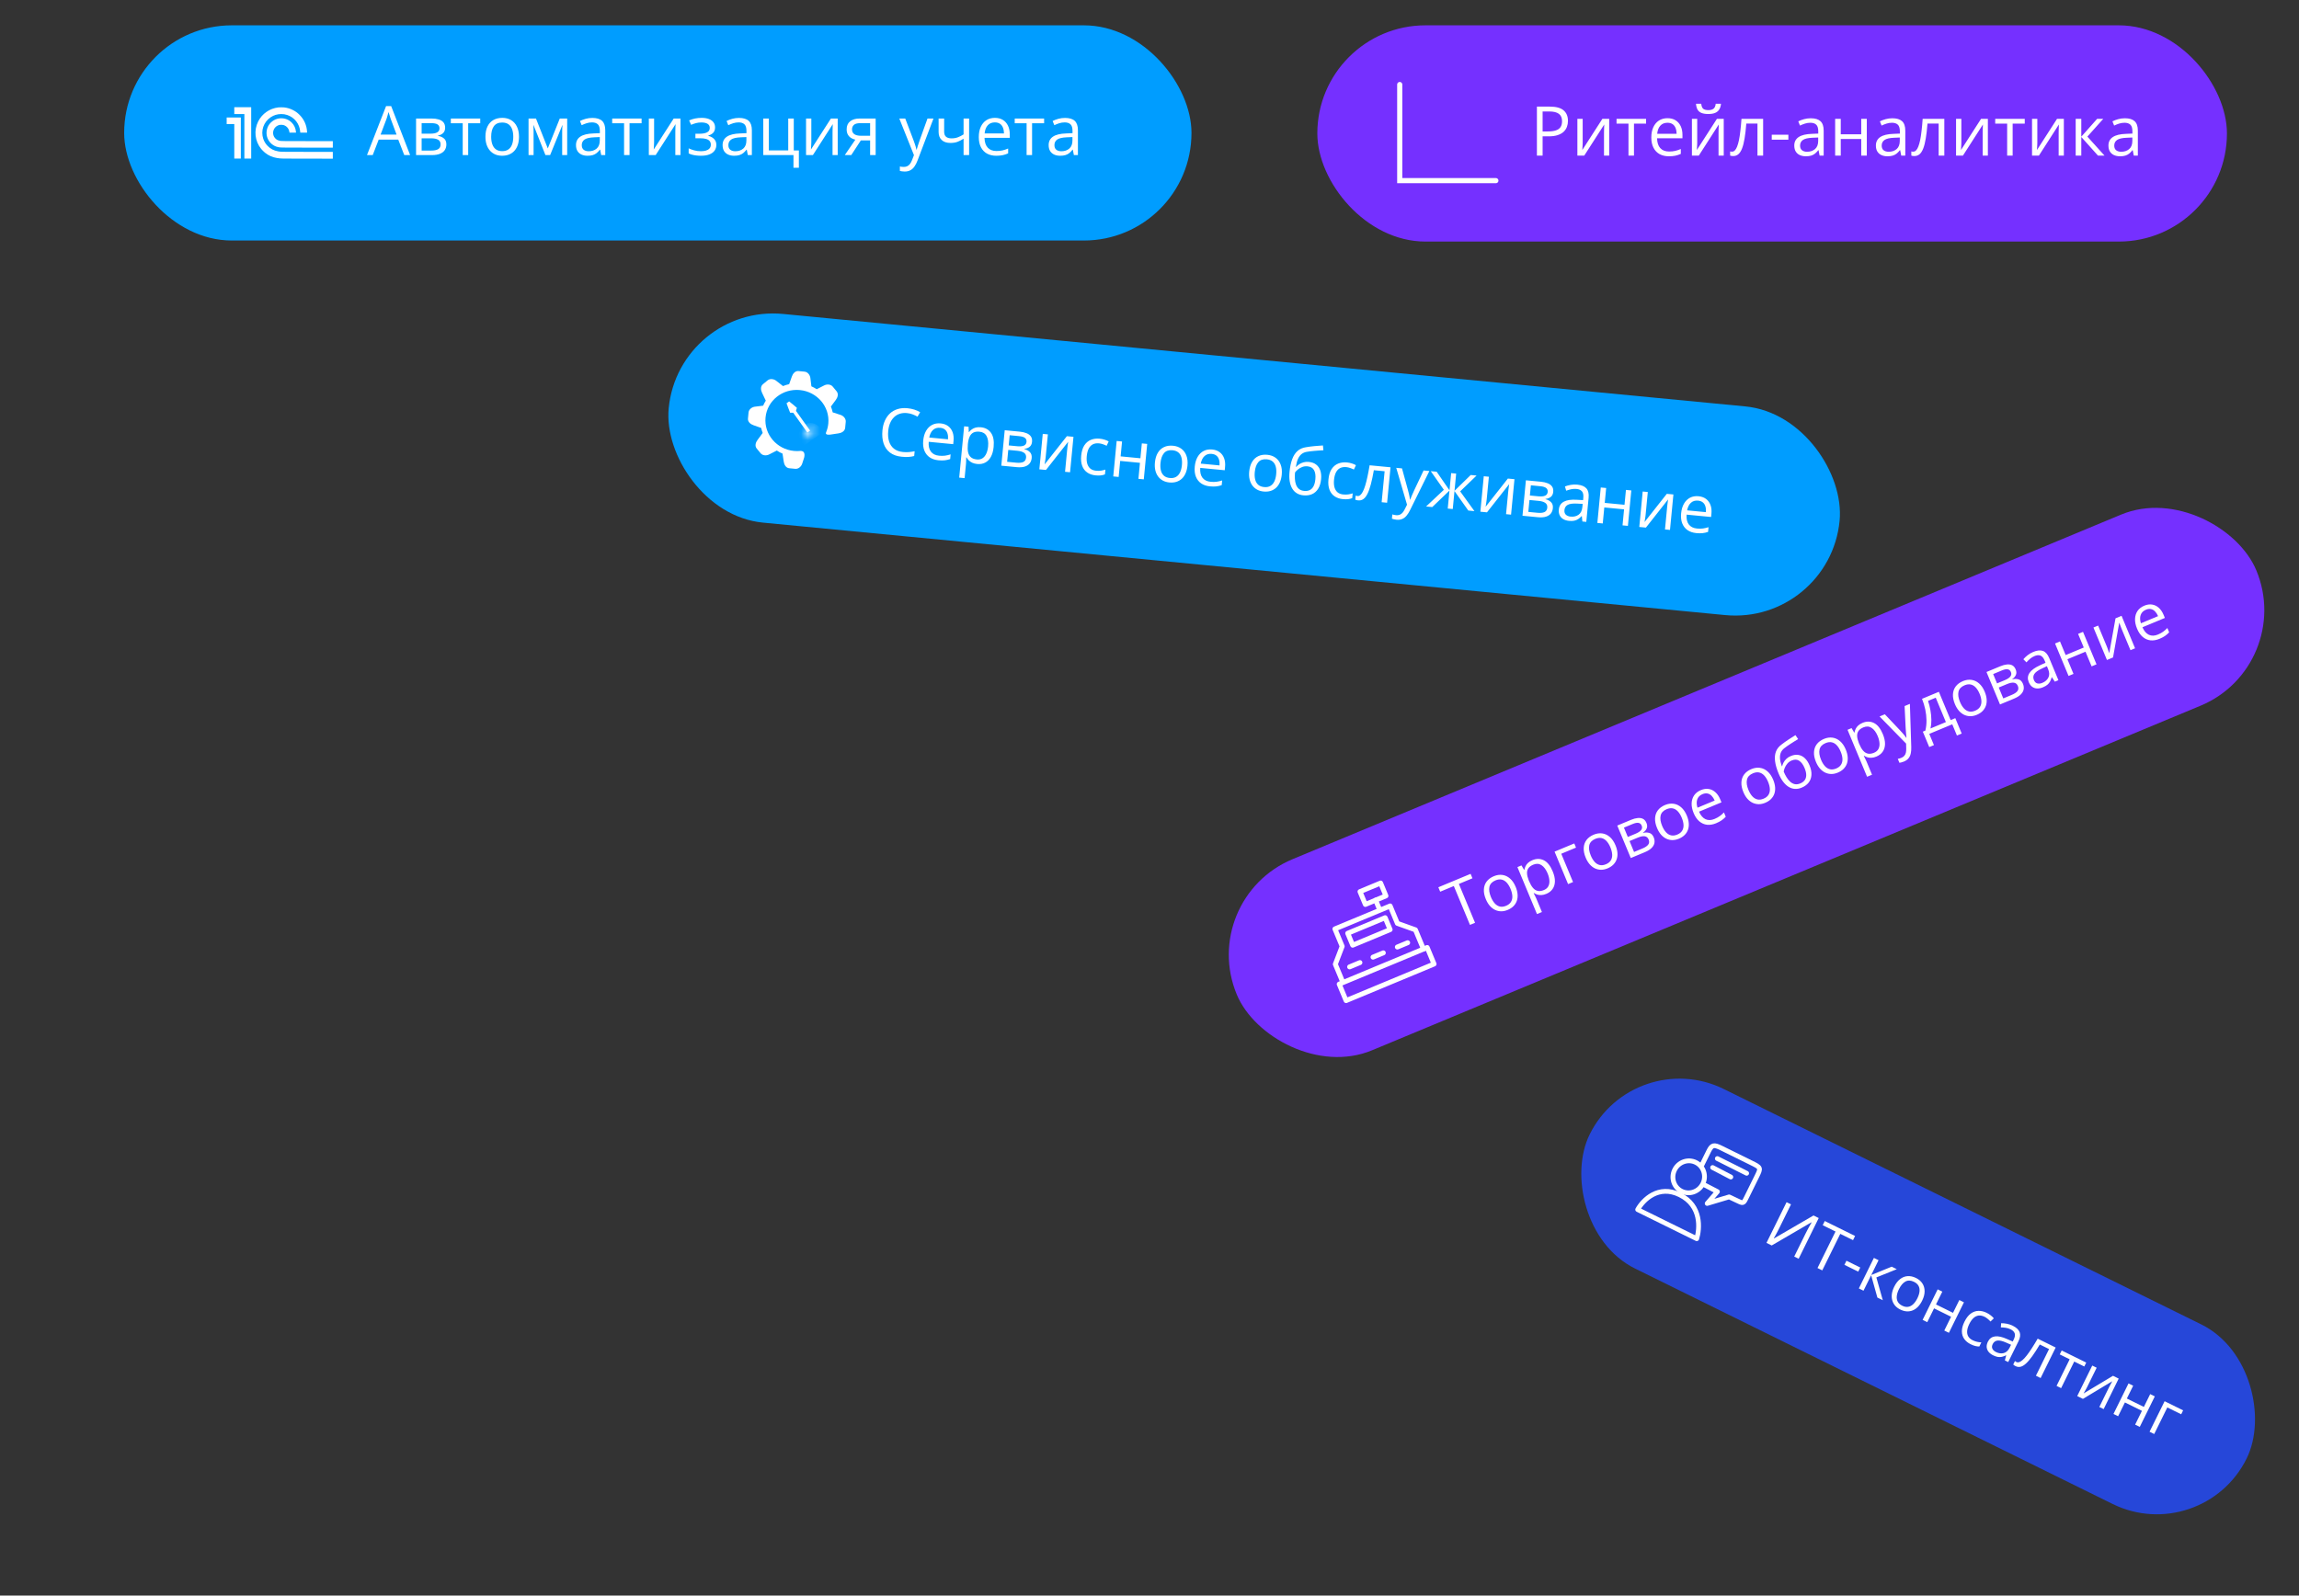
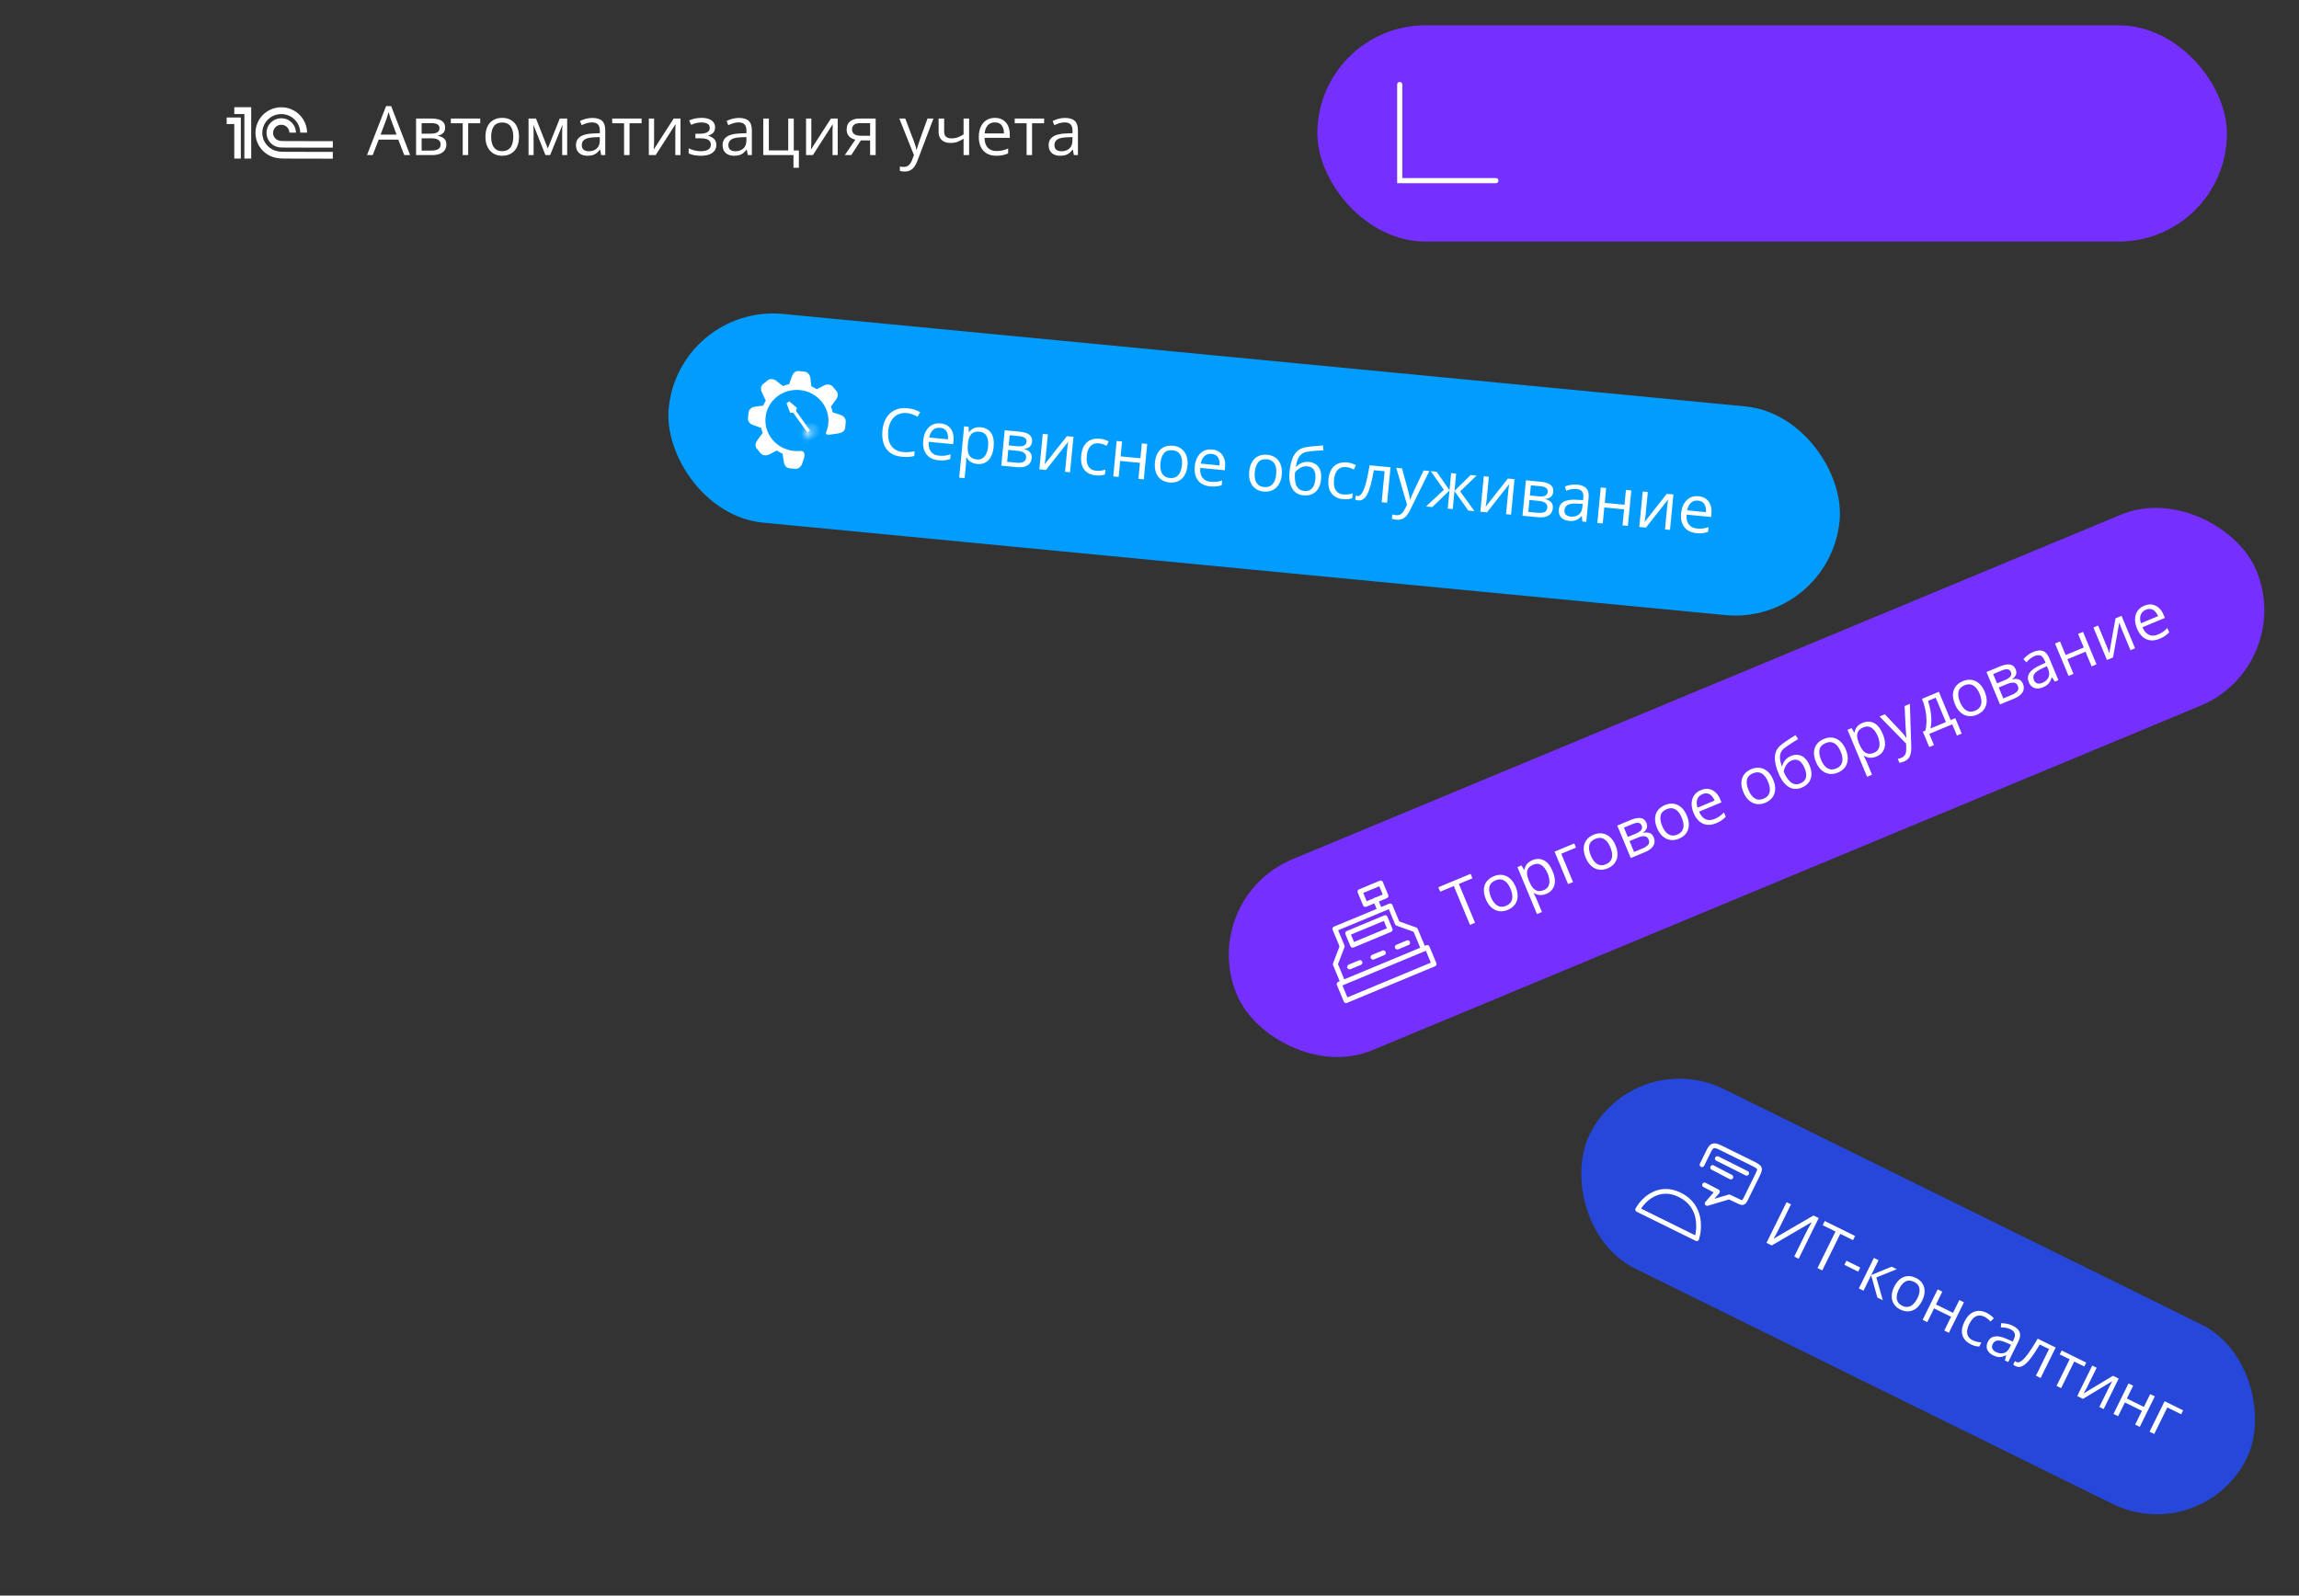
<svg xmlns="http://www.w3.org/2000/svg" width="363" height="252" viewBox="0 0 363 252" fill="none">
  <rect x="0" y="0" width="363" height="252" fill="#333333" stroke="none" />
-   <rect x="19.605" y="4" width="168.524" height="33.987" rx="16.994" fill="#009DFF" />
  <path fill-rule="evenodd" clip-rule="evenodd" d="M36.992 17.472L36.992 18.013L37.789 18.013L38.586 18.014L38.586 21.528L38.585 25.042L39.124 25.042L39.662 25.042L39.662 20.986L39.662 16.93L38.327 16.93L36.992 16.93L36.992 17.472ZM43.94 16.965C42.565 17.131 41.38 17.958 40.766 19.18C40.053 20.596 40.237 22.282 41.239 23.521C41.372 23.686 41.673 23.983 41.85 24.125C42.404 24.569 42.984 24.826 43.715 24.952C44.086 25.015 44.256 25.03 44.757 25.043C45.026 25.05 46.89 25.056 48.898 25.056L52.55 25.057L52.55 24.523L52.55 23.989L48.5 23.984C44.08 23.979 44.38 23.984 43.911 23.903C43.227 23.784 42.71 23.513 42.241 23.027C41.931 22.705 41.709 22.343 41.57 21.928C41.141 20.646 41.622 19.259 42.758 18.507C43.253 18.179 43.804 18.014 44.401 18.014C44.759 18.014 45.025 18.055 45.345 18.16C46.506 18.54 47.313 19.578 47.4 20.803L47.41 20.945L47.948 20.945L48.487 20.945L48.477 20.768C48.425 19.779 48.01 18.854 47.302 18.144C46.972 17.814 46.661 17.586 46.266 17.387C45.812 17.157 45.372 17.024 44.869 16.965C44.649 16.94 44.15 16.94 43.94 16.965ZM35.79 19.076L35.79 19.597L36.391 19.597L36.992 19.597L36.992 22.32L36.992 25.042L37.509 25.042L38.026 25.042L38.026 21.799L38.027 18.555L36.908 18.555L35.79 18.555L35.79 19.076ZM44.254 18.682C43.716 18.712 43.204 18.936 42.809 19.313C42.517 19.591 42.327 19.887 42.206 20.249C42.138 20.453 42.113 20.572 42.092 20.802C42.062 21.119 42.112 21.476 42.227 21.785C42.501 22.52 43.148 23.078 43.899 23.229C44.342 23.318 44 23.311 48.479 23.317L52.55 23.322L52.55 22.808L52.55 22.294L48.507 22.289C44.748 22.285 44.453 22.283 44.305 22.26C44.101 22.229 43.877 22.157 43.743 22.079C43.551 21.967 43.356 21.756 43.251 21.549C43.16 21.37 43.105 21.094 43.122 20.903C43.174 20.301 43.596 19.833 44.188 19.721C44.318 19.697 44.634 19.712 44.757 19.749C45.263 19.9 45.616 20.308 45.688 20.823L45.705 20.945L46.222 20.945L46.739 20.945L46.729 20.824C46.683 20.257 46.448 19.744 46.056 19.354C45.576 18.877 44.95 18.644 44.254 18.682Z" fill="white" />
  <path d="M63.83 24.494L62.882 22.049H59.794L58.852 24.494H57.945L60.959 16.76H61.765L64.757 24.494H63.83ZM62.613 21.253L61.712 18.825C61.691 18.762 61.656 18.658 61.607 18.514C61.561 18.37 61.514 18.221 61.465 18.066C61.415 17.912 61.375 17.787 61.343 17.692C61.308 17.836 61.27 17.98 61.227 18.124C61.189 18.265 61.15 18.396 61.112 18.519C61.073 18.639 61.04 18.741 61.011 18.825L60.095 21.253H62.613ZM70.284 20.168C70.284 20.53 70.178 20.813 69.968 21.017C69.757 21.217 69.485 21.352 69.151 21.422V21.464C69.513 21.513 69.824 21.643 70.084 21.854C70.347 22.061 70.479 22.379 70.479 22.808C70.479 23.138 70.4 23.429 70.242 23.682C70.084 23.935 69.836 24.134 69.499 24.278C69.162 24.422 68.723 24.494 68.182 24.494H65.695V18.72H68.161C68.575 18.72 68.94 18.767 69.256 18.862C69.576 18.953 69.827 19.104 70.01 19.315C70.192 19.526 70.284 19.81 70.284 20.168ZM69.567 22.808C69.567 22.467 69.437 22.221 69.177 22.07C68.921 21.919 68.547 21.844 68.055 21.844H66.575V23.782H68.076C68.561 23.782 68.93 23.709 69.183 23.561C69.439 23.41 69.567 23.159 69.567 22.808ZM69.393 20.268C69.393 19.994 69.293 19.791 69.093 19.657C68.893 19.52 68.564 19.452 68.108 19.452H66.575V21.111H67.955C68.429 21.111 68.787 21.043 69.03 20.906C69.272 20.769 69.393 20.556 69.393 20.268ZM75.826 19.462H73.924V24.494H73.06V19.462H71.185V18.72H75.826V19.462ZM81.948 21.596C81.948 22.07 81.886 22.493 81.763 22.866C81.641 23.238 81.463 23.552 81.231 23.809C81 24.065 80.719 24.262 80.388 24.399C80.062 24.532 79.691 24.599 79.277 24.599C78.891 24.599 78.536 24.532 78.213 24.399C77.893 24.262 77.615 24.065 77.38 23.809C77.148 23.552 76.968 23.238 76.838 22.866C76.711 22.493 76.648 22.07 76.648 21.596C76.648 20.964 76.755 20.426 76.969 19.984C77.183 19.538 77.489 19.199 77.886 18.967C78.286 18.732 78.762 18.614 79.314 18.614C79.841 18.614 80.301 18.732 80.694 18.967C81.091 19.202 81.398 19.543 81.616 19.989C81.837 20.432 81.948 20.967 81.948 21.596ZM77.554 21.596C77.554 22.06 77.615 22.462 77.739 22.802C77.861 23.143 78.051 23.407 78.307 23.593C78.564 23.779 78.894 23.872 79.298 23.872C79.698 23.872 80.027 23.779 80.283 23.593C80.543 23.407 80.734 23.143 80.857 22.802C80.98 22.462 81.042 22.06 81.042 21.596C81.042 21.136 80.98 20.739 80.857 20.405C80.734 20.068 80.545 19.808 80.288 19.626C80.032 19.443 79.7 19.352 79.293 19.352C78.692 19.352 78.251 19.55 77.97 19.947C77.693 20.344 77.554 20.893 77.554 21.596ZM89.555 18.72V24.494H88.765V20.732C88.765 20.577 88.769 20.421 88.776 20.263C88.786 20.102 88.798 19.94 88.812 19.778H88.781L86.863 24.494H86.12L84.25 19.778H84.219C84.229 19.94 84.236 20.102 84.24 20.263C84.247 20.421 84.25 20.588 84.25 20.764V24.494H83.455V18.72H84.629L86.494 23.44L88.386 18.72H89.555ZM93.533 18.625C94.221 18.625 94.732 18.779 95.066 19.088C95.4 19.397 95.567 19.891 95.567 20.569V24.494H94.929L94.76 23.64H94.718C94.557 23.851 94.388 24.028 94.213 24.172C94.037 24.313 93.833 24.42 93.601 24.494C93.373 24.564 93.092 24.599 92.758 24.599C92.407 24.599 92.095 24.538 91.821 24.415C91.55 24.292 91.336 24.105 91.178 23.856C91.023 23.607 90.946 23.291 90.946 22.908C90.946 22.332 91.174 21.889 91.631 21.58C92.088 21.271 92.783 21.102 93.717 21.074L94.713 21.032V20.679C94.713 20.18 94.606 19.831 94.392 19.631C94.177 19.431 93.875 19.331 93.486 19.331C93.183 19.331 92.895 19.375 92.621 19.462C92.347 19.55 92.088 19.654 91.842 19.773L91.573 19.109C91.833 18.976 92.132 18.862 92.469 18.767C92.806 18.672 93.161 18.625 93.533 18.625ZM94.703 21.649L93.823 21.686C93.103 21.714 92.595 21.831 92.3 22.038C92.005 22.246 91.858 22.539 91.858 22.918C91.858 23.248 91.958 23.493 92.158 23.651C92.358 23.809 92.623 23.888 92.953 23.888C93.466 23.888 93.886 23.745 94.213 23.461C94.539 23.177 94.703 22.75 94.703 22.181V21.649ZM101.304 19.462H99.402V24.494H98.538V19.462H96.662V18.72H101.304V19.462ZM103.279 18.72V22.349C103.279 22.42 103.278 22.511 103.274 22.623C103.271 22.732 103.265 22.85 103.258 22.976C103.251 23.099 103.244 23.219 103.237 23.334C103.234 23.447 103.228 23.54 103.221 23.614L106.372 18.72H107.447V24.494H106.63V20.953C106.63 20.841 106.632 20.697 106.635 20.521C106.639 20.346 106.644 20.174 106.651 20.005C106.658 19.833 106.663 19.699 106.667 19.605L103.527 24.494H102.447V18.72H103.279ZM110.792 18.614C111.224 18.614 111.598 18.674 111.914 18.793C112.23 18.909 112.474 19.079 112.646 19.304C112.819 19.529 112.905 19.803 112.905 20.126C112.905 20.474 112.81 20.751 112.62 20.959C112.43 21.166 112.169 21.315 111.835 21.406V21.448C112.07 21.512 112.283 21.603 112.473 21.722C112.666 21.838 112.819 21.993 112.931 22.186C113.047 22.376 113.105 22.613 113.105 22.897C113.105 23.22 113.017 23.512 112.841 23.772C112.666 24.028 112.399 24.23 112.041 24.378C111.682 24.525 111.229 24.599 110.681 24.599C110.411 24.599 110.155 24.583 109.912 24.552C109.67 24.523 109.45 24.481 109.254 24.425C109.057 24.369 108.885 24.302 108.737 24.225V23.429C108.983 23.549 109.271 23.654 109.601 23.745C109.931 23.837 110.288 23.882 110.671 23.882C110.966 23.882 111.231 23.849 111.466 23.782C111.702 23.712 111.888 23.602 112.025 23.45C112.165 23.296 112.236 23.094 112.236 22.845C112.236 22.616 112.174 22.428 112.051 22.281C111.928 22.13 111.744 22.019 111.498 21.949C111.256 21.875 110.948 21.838 110.576 21.838H109.802V21.122H110.439C110.934 21.122 111.329 21.052 111.624 20.911C111.919 20.771 112.067 20.534 112.067 20.2C112.067 19.912 111.953 19.698 111.724 19.557C111.496 19.413 111.17 19.341 110.745 19.341C110.428 19.341 110.149 19.375 109.907 19.441C109.665 19.504 109.403 19.596 109.122 19.715L108.811 19.015C109.113 18.881 109.429 18.781 109.759 18.714C110.09 18.648 110.434 18.614 110.792 18.614ZM116.682 18.625C117.37 18.625 117.881 18.779 118.215 19.088C118.549 19.397 118.716 19.891 118.716 20.569V24.494H118.078L117.91 23.64H117.867C117.706 23.851 117.537 24.028 117.362 24.172C117.186 24.313 116.982 24.42 116.75 24.494C116.522 24.564 116.241 24.599 115.908 24.599C115.556 24.599 115.244 24.538 114.97 24.415C114.699 24.292 114.485 24.105 114.327 23.856C114.173 23.607 114.095 23.291 114.095 22.908C114.095 22.332 114.324 21.889 114.78 21.58C115.237 21.271 115.932 21.102 116.866 21.074L117.862 21.032V20.679C117.862 20.18 117.755 19.831 117.541 19.631C117.326 19.431 117.024 19.331 116.635 19.331C116.333 19.331 116.045 19.375 115.771 19.462C115.497 19.55 115.237 19.654 114.991 19.773L114.722 19.109C114.982 18.976 115.281 18.862 115.618 18.767C115.955 18.672 116.31 18.625 116.682 18.625ZM117.852 21.649L116.972 21.686C116.252 21.714 115.744 21.831 115.449 22.038C115.154 22.246 115.007 22.539 115.007 22.918C115.007 23.248 115.107 23.493 115.307 23.651C115.507 23.809 115.772 23.888 116.102 23.888C116.615 23.888 117.035 23.745 117.362 23.461C117.688 23.177 117.852 22.75 117.852 22.181V21.649ZM126.139 26.49H125.285V24.494H120.517V18.72H121.397V23.751H124.458V18.72H125.333V23.761H126.139V26.49ZM128.104 18.72V22.349C128.104 22.42 128.102 22.511 128.098 22.623C128.095 22.732 128.09 22.85 128.083 22.976C128.076 23.099 128.069 23.219 128.062 23.334C128.058 23.447 128.053 23.54 128.046 23.614L131.196 18.72H132.271V24.494H131.454V20.953C131.454 20.841 131.456 20.697 131.46 20.521C131.463 20.346 131.468 20.174 131.475 20.005C131.483 19.833 131.488 19.699 131.491 19.605L128.351 24.494H127.271V18.72H128.104ZM134.41 24.494H133.388L135.053 22.06C134.81 22.007 134.586 21.917 134.378 21.791C134.171 21.661 134.003 21.484 133.873 21.259C133.746 21.034 133.683 20.755 133.683 20.421C133.683 19.866 133.867 19.445 134.236 19.157C134.608 18.865 135.098 18.72 135.706 18.72L138.261 18.72V24.494H137.387V22.175H135.922L134.41 24.494ZM134.531 20.426C134.531 20.771 134.654 21.027 134.9 21.196C135.146 21.361 135.497 21.443 135.954 21.443H137.387V19.452L135.801 19.452C135.351 19.452 135.026 19.543 134.826 19.726C134.629 19.905 134.531 20.138 134.531 20.426ZM141.996 18.72H142.934L144.209 22.07C144.283 22.267 144.351 22.456 144.415 22.639C144.478 22.818 144.534 22.99 144.583 23.155C144.632 23.32 144.671 23.48 144.699 23.635H144.736C144.785 23.459 144.855 23.229 144.947 22.945C145.038 22.657 145.136 22.363 145.242 22.065L146.448 18.72H147.391L144.878 25.342C144.745 25.697 144.588 26.006 144.409 26.269C144.234 26.532 144.019 26.734 143.767 26.875C143.514 27.019 143.208 27.091 142.85 27.091C142.685 27.091 142.539 27.08 142.413 27.059C142.286 27.042 142.177 27.021 142.086 26.996V26.295C142.163 26.313 142.256 26.329 142.365 26.343C142.478 26.357 142.593 26.364 142.713 26.364C142.931 26.364 143.119 26.322 143.277 26.237C143.438 26.157 143.577 26.037 143.693 25.879C143.809 25.721 143.909 25.533 143.993 25.315L144.309 24.504L141.996 18.72ZM149.077 18.72V20.795C149.077 21.157 149.175 21.424 149.372 21.596C149.572 21.768 149.862 21.854 150.241 21.854C150.607 21.854 150.938 21.798 151.237 21.686C151.536 21.573 151.838 21.42 152.143 21.227V18.72H153.018V24.494H152.143V21.907C151.82 22.114 151.502 22.277 151.19 22.397C150.877 22.516 150.503 22.576 150.067 22.576C149.474 22.576 149.014 22.421 148.687 22.112C148.364 21.803 148.202 21.385 148.202 20.858V18.72H149.077ZM157.09 18.614C157.582 18.614 158.003 18.723 158.355 18.941C158.706 19.159 158.974 19.464 159.161 19.857C159.347 20.247 159.44 20.704 159.44 21.227V21.77H155.452C155.462 22.448 155.631 22.964 155.957 23.319C156.284 23.674 156.744 23.851 157.338 23.851C157.703 23.851 158.026 23.817 158.307 23.751C158.588 23.684 158.88 23.586 159.182 23.456V24.225C158.89 24.355 158.6 24.45 158.312 24.509C158.028 24.569 157.691 24.599 157.301 24.599C156.746 24.599 156.261 24.486 155.847 24.262C155.436 24.034 155.116 23.7 154.888 23.261C154.66 22.822 154.546 22.284 154.546 21.649C154.546 21.027 154.649 20.49 154.856 20.037C155.067 19.58 155.362 19.229 155.741 18.983C156.124 18.737 156.574 18.614 157.09 18.614ZM157.08 19.331C156.612 19.331 156.24 19.483 155.963 19.789C155.685 20.095 155.52 20.521 155.467 21.069H158.523C158.52 20.725 158.465 20.423 158.36 20.163C158.258 19.9 158.102 19.696 157.891 19.552C157.68 19.404 157.41 19.331 157.08 19.331ZM164.861 19.462H162.959V24.494H162.095V19.462H160.22V18.72H164.861V19.462ZM168.164 18.625C168.853 18.625 169.364 18.779 169.697 19.088C170.031 19.397 170.198 19.891 170.198 20.569V24.494H169.56L169.392 23.64H169.35C169.188 23.851 169.019 24.028 168.844 24.172C168.668 24.313 168.464 24.42 168.233 24.494C168.004 24.564 167.723 24.599 167.39 24.599C167.039 24.599 166.726 24.538 166.452 24.415C166.182 24.292 165.967 24.105 165.809 23.856C165.655 23.607 165.577 23.291 165.577 22.908C165.577 22.332 165.806 21.889 166.262 21.58C166.719 21.271 167.414 21.102 168.349 21.074L169.344 21.032V20.679C169.344 20.18 169.237 19.831 169.023 19.631C168.809 19.431 168.507 19.331 168.117 19.331C167.815 19.331 167.527 19.375 167.253 19.462C166.979 19.55 166.719 19.654 166.473 19.773L166.204 19.109C166.464 18.976 166.763 18.862 167.1 18.767C167.437 18.672 167.792 18.625 168.164 18.625ZM169.334 21.649L168.454 21.686C167.734 21.714 167.226 21.831 166.931 22.038C166.636 22.246 166.489 22.539 166.489 22.918C166.489 23.248 166.589 23.493 166.789 23.651C166.989 23.809 167.255 23.888 167.585 23.888C168.097 23.888 168.517 23.745 168.844 23.461C169.17 23.177 169.334 22.75 169.334 22.181V21.649Z" fill="white" />
  <rect x="107.168" y="48" width="185.731" height="33.11" rx="16.555" transform="rotate(5.49 107.168 48)" fill="#009DFF" />
  <mask id="path-5-inside-1_154_1739" fill="white">
    <rect x="126.704" y="69.571" width="3.153" height="6.307" rx="0.526" transform="rotate(-35.494 126.704 69.571)" />
  </mask>
  <rect x="126.704" y="69.571" width="3.153" height="6.307" rx="0.526" transform="rotate(-35.494 126.704 69.571)" stroke="white" stroke-width="1.577" mask="url(#path-5-inside-1_154_1739)" />
  <mask id="path-6-inside-2_154_1739" fill="white">
    <path d="M128.859 68.065C128.688 67.825 128.434 67.659 128.153 67.604C127.871 67.549 127.586 67.609 127.359 67.771C127.132 67.933 126.982 68.183 126.942 68.467C126.903 68.751 126.977 69.046 127.147 69.285L127.609 68.956C127.53 68.846 127.496 68.71 127.514 68.579C127.533 68.448 127.602 68.333 127.706 68.258C127.811 68.184 127.942 68.156 128.072 68.182C128.202 68.207 128.319 68.283 128.398 68.394L128.859 68.065Z" />
  </mask>
  <path d="M128.859 68.065C128.688 67.825 128.434 67.659 128.153 67.604C127.871 67.549 127.586 67.609 127.359 67.771C127.132 67.933 126.982 68.183 126.942 68.467C126.903 68.751 126.977 69.046 127.147 69.285L127.609 68.956C127.53 68.846 127.496 68.71 127.514 68.579C127.533 68.448 127.602 68.333 127.706 68.258C127.811 68.184 127.942 68.156 128.072 68.182C128.202 68.207 128.319 68.283 128.398 68.394L128.859 68.065Z" stroke="white" stroke-width="1.577" mask="url(#path-6-inside-2_154_1739)" />
  <rect x="125.11" y="64.996" width="0.526" height="4.076" transform="rotate(-35.494 125.11 64.996)" fill="white" />
  <path d="M124.19 63.688L124.599 63.397L125.18 63.863L125.827 64.418L125.667 64.891L125.244 65.192L124.757 65.181L124.446 64.386L124.19 63.688Z" fill="white" />
  <path fill-rule="evenodd" clip-rule="evenodd" d="M131.478 65.125L132.683 65.516L132.683 65.516C133.133 65.642 133.589 66.09 133.538 66.619L133.446 67.578C133.395 68.108 132.861 68.384 132.394 68.445L131.118 68.637C131.118 68.637 131.117 68.638 131.117 68.639C130.389 68.711 130.357 68.499 130.432 68.283C130.448 68.245 130.464 68.206 130.48 68.166C130.482 68.162 130.484 68.157 130.486 68.152C130.486 68.152 130.485 68.152 130.485 68.152C130.64 67.756 130.743 67.332 130.786 66.888C131.041 64.233 129.029 61.867 126.292 61.604C123.555 61.341 121.129 63.281 120.874 65.936C120.619 68.591 122.631 70.957 125.368 71.22C125.718 71.254 126.063 71.251 126.399 71.216C127.044 71.206 127.098 71.753 126.969 72.282L126.675 73.188C126.548 73.638 126.101 74.094 125.571 74.043L124.612 73.951C124.083 73.9 123.807 73.367 123.746 72.9L123.557 71.643C123.239 71.508 122.938 71.344 122.655 71.158L121.477 71.758C121.07 71.986 120.432 71.993 120.094 71.582L119.48 70.839C119.142 70.428 119.324 69.856 119.611 69.482L120.424 68.38C120.326 68.123 120.243 67.859 120.182 67.586L118.966 67.155C118.519 67.007 118.048 66.634 118.099 66.104L118.191 65.145C118.242 64.615 118.775 64.263 119.24 64.225L120.497 64.07C120.614 63.792 120.757 63.53 120.914 63.278L120.326 62.042C120.115 61.621 120.046 61.025 120.456 60.686L121.2 60.073C121.61 59.735 122.236 59.863 122.592 60.164L123.631 60.976C123.943 60.847 124.268 60.745 124.603 60.673L125.029 59.471C125.178 59.024 125.551 58.553 126.08 58.604L127.039 58.696C127.569 58.747 127.921 59.28 127.96 59.745L128.116 61.017C128.411 61.145 128.692 61.298 128.958 61.47L130.103 60.886C130.51 60.658 131.149 60.651 131.487 61.062L132.1 61.805C132.438 62.216 132.257 62.788 131.97 63.162L131.197 64.207C131.314 64.504 131.411 64.809 131.478 65.125Z" fill="white" />
  <path d="M143.204 65.24C142.792 65.201 142.414 65.237 142.07 65.348C141.729 65.456 141.43 65.634 141.173 65.88C140.919 66.124 140.713 66.429 140.554 66.795C140.395 67.162 140.293 67.582 140.247 68.055C140.187 68.682 140.232 69.236 140.381 69.718C140.534 70.197 140.793 70.581 141.157 70.87C141.525 71.16 142.001 71.333 142.587 71.389C142.921 71.421 143.237 71.424 143.535 71.397C143.837 71.368 144.131 71.324 144.419 71.266L144.346 72.022C144.064 72.098 143.771 72.145 143.466 72.164C143.162 72.187 142.803 72.178 142.391 72.138C141.632 72.065 141.012 71.848 140.531 71.485C140.054 71.12 139.715 70.637 139.515 70.037C139.318 69.437 139.258 68.745 139.333 67.962C139.387 67.397 139.515 66.888 139.717 66.436C139.922 65.982 140.193 65.599 140.529 65.287C140.868 64.976 141.268 64.75 141.728 64.609C142.192 64.464 142.712 64.42 143.288 64.475C143.666 64.511 144.027 64.584 144.37 64.692C144.714 64.801 145.02 64.939 145.289 65.106L144.871 65.808C144.643 65.676 144.39 65.557 144.112 65.451C143.837 65.342 143.534 65.272 143.204 65.24ZM148.523 66.871C149 66.916 149.398 67.061 149.718 67.305C150.039 67.549 150.271 67.87 150.415 68.269C150.559 68.665 150.607 69.116 150.558 69.623L150.507 70.15L146.64 69.778C146.587 70.436 146.702 70.953 146.986 71.327C147.27 71.701 147.699 71.916 148.275 71.972C148.629 72.006 148.945 72.004 149.224 71.965C149.503 71.926 149.795 71.858 150.1 71.76L150.028 72.506C149.733 72.605 149.443 72.67 149.159 72.701C148.877 72.733 148.547 72.73 148.169 72.694C147.631 72.642 147.172 72.488 146.791 72.231C146.414 71.972 146.135 71.618 145.954 71.171C145.774 70.724 145.713 70.192 145.772 69.576C145.83 68.973 145.981 68.462 146.224 68.042C146.471 67.618 146.79 67.305 147.181 67.102C147.575 66.9 148.022 66.822 148.523 66.871ZM148.446 67.564C147.993 67.521 147.618 67.634 147.32 67.905C147.022 68.175 146.823 68.573 146.72 69.1L149.684 69.385C149.712 69.051 149.688 68.753 149.61 68.491C149.535 68.226 149.403 68.014 149.212 67.855C149.021 67.692 148.766 67.595 148.446 67.564ZM154.873 67.481C155.571 67.548 156.105 67.842 156.474 68.362C156.844 68.882 156.982 69.624 156.889 70.588C156.828 71.225 156.681 71.75 156.449 72.164C156.217 72.579 155.916 72.88 155.548 73.068C155.182 73.256 154.765 73.328 154.295 73.282C153.998 73.254 153.742 73.19 153.524 73.09C153.307 72.99 153.125 72.866 152.978 72.718C152.83 72.569 152.711 72.412 152.621 72.245L152.559 72.239C152.557 72.373 152.553 72.534 152.549 72.723C152.548 72.912 152.541 73.076 152.528 73.216L152.307 75.515L151.453 75.433L152.232 67.33L152.932 67.397L152.965 68.236L153.006 68.24C153.131 68.08 153.279 67.938 153.449 67.813C153.619 67.685 153.821 67.591 154.054 67.531C154.29 67.468 154.563 67.451 154.873 67.481ZM154.656 68.182C154.268 68.144 153.947 68.189 153.694 68.316C153.445 68.444 153.251 68.652 153.114 68.941C152.976 69.227 152.882 69.594 152.832 70.043L152.817 70.207C152.771 70.68 152.784 71.085 152.855 71.422C152.929 71.759 153.077 72.024 153.299 72.217C153.524 72.411 153.84 72.527 154.245 72.566C154.592 72.6 154.891 72.534 155.141 72.369C155.39 72.204 155.587 71.96 155.732 71.637C155.88 71.311 155.975 70.93 156.017 70.494C156.08 69.833 156.001 69.296 155.78 68.883C155.562 68.466 155.187 68.233 154.656 68.182ZM162.953 69.778C162.92 70.129 162.791 70.394 162.568 70.572C162.345 70.746 162.068 70.852 161.738 70.889L161.734 70.93C162.08 71.011 162.37 71.166 162.602 71.395C162.838 71.62 162.936 71.941 162.896 72.356C162.866 72.676 162.762 72.952 162.585 73.182C162.408 73.413 162.149 73.582 161.809 73.69C161.469 73.798 161.036 73.827 160.512 73.777L158.1 73.545L158.639 67.946L161.029 68.176C161.431 68.214 161.781 68.294 162.079 68.416C162.38 68.534 162.61 68.704 162.767 68.925C162.925 69.147 162.987 69.431 162.953 69.778ZM162.012 72.271C162.044 71.941 161.941 71.69 161.703 71.52C161.469 71.349 161.113 71.241 160.636 71.195L159.201 71.057L159.02 72.937L160.476 73.077C160.946 73.123 161.31 73.085 161.569 72.966C161.832 72.843 161.98 72.612 162.012 72.271ZM162.081 69.793C162.106 69.527 162.028 69.32 161.846 69.172C161.665 69.02 161.353 68.924 160.91 68.881L159.423 68.738L159.269 70.347L160.607 70.476C161.067 70.52 161.421 70.487 161.669 70.377C161.916 70.267 162.054 70.072 162.081 69.793ZM165.454 68.601L165.115 72.121C165.109 72.189 165.099 72.277 165.085 72.386C165.071 72.491 165.055 72.605 165.036 72.727C165.018 72.845 165 72.961 164.983 73.072C164.969 73.181 164.955 73.271 164.941 73.342L168.453 68.889L169.495 68.989L168.957 74.589L168.165 74.513L168.495 71.079C168.505 70.97 168.52 70.831 168.54 70.661C168.56 70.491 168.581 70.325 168.603 70.162C168.626 69.996 168.644 69.867 168.656 69.775L165.156 74.223L164.108 74.123L164.646 68.523L165.454 68.601ZM172.993 75.08C172.489 75.031 172.054 74.885 171.689 74.64C171.325 74.395 171.055 74.05 170.882 73.603C170.708 73.157 170.652 72.61 170.714 71.963C170.78 71.285 170.945 70.743 171.211 70.335C171.481 69.924 171.825 69.634 172.244 69.465C172.662 69.296 173.125 69.235 173.632 69.284C173.912 69.311 174.178 69.366 174.431 69.448C174.688 69.528 174.896 69.618 175.055 69.72L174.731 70.405C174.567 70.321 174.376 70.24 174.156 70.164C173.94 70.089 173.735 70.041 173.541 70.023C173.153 69.985 172.821 70.038 172.546 70.18C172.275 70.322 172.059 70.549 171.898 70.86C171.741 71.171 171.64 71.564 171.594 72.037C171.551 72.49 171.575 72.883 171.667 73.215C171.762 73.547 171.924 73.81 172.153 74.004C172.385 74.195 172.687 74.308 173.058 74.344C173.355 74.372 173.625 74.367 173.869 74.329C174.114 74.287 174.337 74.233 174.54 74.166L174.467 74.922C174.271 75 174.054 75.053 173.818 75.082C173.585 75.111 173.31 75.11 172.993 75.08ZM177.168 69.727L176.942 72.077L180.064 72.377L180.29 70.027L181.138 70.109L180.599 75.708L179.751 75.626L179.994 73.097L176.873 72.797L176.63 75.326L175.777 75.244L176.315 69.645L177.168 69.727ZM187.496 73.535C187.451 73.995 187.352 74.399 187.198 74.749C187.045 75.098 186.843 75.387 186.595 75.614C186.346 75.841 186.055 76.005 185.722 76.107C185.393 76.206 185.027 76.236 184.626 76.198C184.251 76.162 183.913 76.064 183.612 75.904C183.315 75.742 183.064 75.525 182.86 75.255C182.659 74.984 182.513 74.663 182.422 74.29C182.334 73.917 182.312 73.501 182.356 73.041C182.415 72.428 182.569 71.917 182.818 71.507C183.067 71.095 183.395 70.795 183.802 70.607C184.212 70.416 184.684 70.346 185.219 70.398C185.73 70.447 186.165 70.604 186.525 70.869C186.888 71.134 187.154 71.493 187.324 71.946C187.497 72.395 187.554 72.925 187.496 73.535ZM183.235 73.125C183.192 73.575 183.214 73.971 183.301 74.312C183.389 74.654 183.548 74.927 183.779 75.132C184.011 75.336 184.322 75.457 184.714 75.495C185.102 75.532 185.429 75.472 185.695 75.316C185.964 75.159 186.175 74.922 186.326 74.603C186.477 74.284 186.574 73.9 186.617 73.45C186.66 73.004 186.637 72.614 186.549 72.278C186.461 71.94 186.302 71.67 186.07 71.469C185.838 71.268 185.525 71.149 185.13 71.111C184.548 71.055 184.102 71.206 183.792 71.565C183.486 71.924 183.3 72.444 183.235 73.125ZM191.396 70.991C191.872 71.037 192.271 71.182 192.591 71.426C192.912 71.67 193.144 71.991 193.288 72.39C193.432 72.785 193.479 73.237 193.431 73.744L193.38 74.27L189.513 73.899C189.46 74.557 189.575 75.073 189.859 75.448C190.142 75.822 190.572 76.037 191.148 76.093C191.502 76.127 191.818 76.124 192.097 76.086C192.376 76.047 192.668 75.979 192.973 75.881L192.901 76.627C192.606 76.726 192.316 76.791 192.031 76.822C191.75 76.853 191.42 76.851 191.042 76.814C190.504 76.763 190.045 76.609 189.664 76.352C189.286 76.092 189.008 75.739 188.827 75.292C188.647 74.845 188.586 74.313 188.645 73.697C188.703 73.094 188.854 72.582 189.097 72.162C189.344 71.739 189.663 71.426 190.053 71.223C190.448 71.02 190.895 70.943 191.396 70.991ZM191.319 71.685C190.866 71.642 190.49 71.755 190.193 72.025C189.895 72.296 189.695 72.694 189.593 73.221L192.556 73.506C192.585 73.171 192.56 72.874 192.482 72.612C192.408 72.347 192.276 72.135 192.085 71.975C191.894 71.813 191.639 71.716 191.319 71.685ZM202.383 74.966C202.338 75.425 202.239 75.83 202.085 76.18C201.932 76.529 201.73 76.817 201.482 77.045C201.233 77.272 200.942 77.436 200.609 77.538C200.28 77.637 199.914 77.667 199.513 77.629C199.138 77.593 198.8 77.495 198.499 77.335C198.202 77.173 197.951 76.956 197.747 76.686C197.546 76.415 197.4 76.094 197.309 75.721C197.221 75.348 197.199 74.931 197.243 74.472C197.302 73.859 197.456 73.347 197.705 72.938C197.954 72.526 198.282 72.226 198.689 72.038C199.099 71.847 199.571 71.777 200.106 71.829C200.617 71.878 201.052 72.035 201.412 72.299C201.775 72.565 202.041 72.924 202.21 73.377C202.384 73.826 202.441 74.356 202.383 74.966ZM198.122 74.556C198.079 75.006 198.101 75.401 198.188 75.743C198.276 76.085 198.435 76.358 198.666 76.563C198.898 76.767 199.209 76.888 199.601 76.926C199.989 76.963 200.316 76.903 200.582 76.747C200.851 76.59 201.062 76.353 201.213 76.034C201.364 75.715 201.461 75.331 201.504 74.881C201.547 74.435 201.524 74.044 201.436 73.709C201.348 73.371 201.189 73.101 200.957 72.9C200.725 72.699 200.412 72.58 200.017 72.542C199.435 72.486 198.989 72.637 198.679 72.996C198.373 73.355 198.187 73.875 198.122 74.556ZM203.611 74.527C203.687 73.73 203.829 73.058 204.036 72.511C204.244 71.96 204.524 71.53 204.877 71.22C205.234 70.907 205.672 70.712 206.191 70.635C206.639 70.557 207.091 70.498 207.549 70.456C208.007 70.41 208.452 70.376 208.884 70.352L208.961 71.112C208.743 71.122 208.515 71.136 208.276 71.155C208.037 71.17 207.799 71.188 207.559 71.21C207.32 71.228 207.095 71.251 206.882 71.279C206.67 71.303 206.482 71.331 206.317 71.364C206.02 71.414 205.757 71.526 205.527 71.7C205.301 71.874 205.11 72.126 204.954 72.454C204.803 72.784 204.69 73.206 204.616 73.721L204.677 73.727C204.794 73.587 204.948 73.452 205.139 73.323C205.33 73.194 205.553 73.093 205.807 73.021C206.062 72.946 206.343 72.923 206.649 72.953C207.133 72.999 207.526 73.143 207.83 73.386C208.133 73.624 208.349 73.941 208.476 74.335C208.603 74.728 208.642 75.179 208.593 75.686C208.535 76.296 208.38 76.799 208.129 77.194C207.881 77.589 207.558 77.874 207.16 78.049C206.762 78.221 206.307 78.282 205.796 78.233C205.401 78.195 205.054 78.084 204.756 77.901C204.461 77.718 204.218 77.468 204.029 77.15C203.843 76.833 203.712 76.455 203.638 76.014C203.567 75.574 203.558 75.079 203.611 74.527ZM205.93 77.534C206.254 77.565 206.538 77.524 206.783 77.41C207.031 77.296 207.232 77.099 207.386 76.818C207.544 76.534 207.646 76.156 207.691 75.682C207.748 75.09 207.679 74.615 207.483 74.26C207.29 73.901 206.945 73.698 206.448 73.65C206.138 73.62 205.851 73.659 205.586 73.768C205.322 73.873 205.094 74.008 204.903 74.172C204.712 74.335 204.57 74.485 204.478 74.621C204.445 74.968 204.438 75.308 204.458 75.639C204.477 75.971 204.537 76.274 204.638 76.549C204.739 76.823 204.893 77.048 205.099 77.222C205.309 77.397 205.586 77.501 205.93 77.534ZM212.034 78.832C211.53 78.784 211.096 78.637 210.731 78.392C210.366 78.148 210.097 77.802 209.923 77.356C209.749 76.909 209.694 76.363 209.756 75.716C209.821 75.038 209.986 74.495 210.252 74.088C210.522 73.677 210.866 73.387 211.285 73.218C211.703 73.048 212.166 72.988 212.674 73.037C212.953 73.063 213.219 73.118 213.473 73.201C213.73 73.281 213.937 73.371 214.096 73.472L213.772 74.158C213.609 74.073 213.417 73.993 213.197 73.917C212.981 73.841 212.776 73.794 212.582 73.775C212.194 73.738 211.862 73.79 211.587 73.932C211.316 74.075 211.1 74.302 210.939 74.613C210.782 74.924 210.681 75.316 210.635 75.79C210.592 76.243 210.616 76.635 210.708 76.967C210.803 77.299 210.965 77.562 211.194 77.756C211.427 77.947 211.728 78.06 212.1 78.096C212.396 78.125 212.666 78.12 212.911 78.081C213.155 78.04 213.379 77.985 213.581 77.919L213.508 78.675C213.312 78.752 213.095 78.805 212.859 78.834C212.626 78.863 212.351 78.863 212.034 78.832ZM219.017 79.4L218.154 79.317L218.624 74.428L216.923 74.265C216.77 75.14 216.61 75.888 216.444 76.508C216.282 77.125 216.103 77.625 215.908 78.008C215.717 78.389 215.502 78.662 215.262 78.828C215.027 78.991 214.757 79.058 214.454 79.029C214.362 79.02 214.276 79.007 214.195 78.988C214.114 78.97 214.046 78.947 213.99 78.917L214.052 78.273C214.095 78.291 214.14 78.306 214.187 78.317C214.238 78.329 214.29 78.338 214.345 78.343C214.498 78.358 214.644 78.308 214.782 78.194C214.924 78.077 215.058 77.894 215.185 77.645C215.316 77.396 215.441 77.078 215.56 76.691C215.68 76.301 215.797 75.839 215.91 75.307C216.027 74.772 216.142 74.164 216.255 73.484L219.556 73.801L219.017 79.4ZM220.46 73.888L221.369 73.975L222.293 77.344C222.346 77.541 222.395 77.731 222.439 77.914C222.484 78.094 222.523 78.266 222.555 78.431C222.587 78.595 222.61 78.754 222.623 78.906L222.658 78.91C222.722 78.744 222.812 78.528 222.927 78.26C223.042 77.99 223.165 77.714 223.295 77.435L224.777 74.303L225.691 74.391L222.637 80.578C222.475 80.91 222.294 81.195 222.096 81.434C221.901 81.673 221.675 81.849 221.416 81.961C221.158 82.078 220.855 82.119 220.507 82.085C220.347 82.07 220.207 82.046 220.086 82.014C219.965 81.985 219.862 81.955 219.775 81.922L219.841 81.243C219.914 81.267 220.003 81.291 220.107 81.315C220.215 81.339 220.326 81.357 220.442 81.368C220.653 81.388 220.839 81.365 221.001 81.298C221.165 81.234 221.31 81.132 221.438 80.989C221.565 80.847 221.679 80.674 221.781 80.47L222.163 79.713L220.46 73.888ZM233.145 75.107L230.554 77.606L232.806 80.726L231.835 80.632L229.656 77.556L229.383 80.397L228.591 80.321L228.864 77.48L226.144 80.085L225.173 79.992L227.979 77.359L225.906 74.412L226.841 74.501L228.868 77.439L229.129 74.721L229.921 74.797L229.66 77.515L232.22 75.019L233.145 75.107ZM235.086 75.294L234.748 78.814C234.741 78.882 234.731 78.97 234.717 79.079C234.704 79.184 234.688 79.298 234.669 79.42C234.651 79.538 234.633 79.654 234.615 79.765C234.601 79.874 234.588 79.964 234.574 80.035L238.085 75.582L239.127 75.682L238.589 81.282L237.797 81.206L238.127 77.772C238.138 77.663 238.153 77.524 238.173 77.354C238.192 77.184 238.214 77.018 238.236 76.855C238.259 76.689 238.276 76.56 238.289 76.468L234.788 80.916L233.741 80.816L234.279 75.216L235.086 75.294ZM245.245 77.688C245.212 78.039 245.083 78.303 244.86 78.481C244.637 78.656 244.36 78.762 244.03 78.799L244.026 78.84C244.372 78.921 244.662 79.076 244.894 79.305C245.13 79.53 245.228 79.85 245.188 80.266C245.158 80.586 245.054 80.862 244.877 81.092C244.7 81.322 244.442 81.492 244.101 81.6C243.761 81.708 243.328 81.737 242.804 81.687L240.393 81.455L240.931 75.856L243.322 76.085C243.724 76.124 244.073 76.204 244.371 76.326C244.672 76.444 244.902 76.614 245.059 76.835C245.217 77.056 245.279 77.341 245.245 77.688ZM244.305 80.181C244.336 79.851 244.233 79.6 243.995 79.43C243.761 79.259 243.405 79.151 242.928 79.105L241.493 78.967L241.312 80.847L242.768 80.987C243.238 81.032 243.602 80.995 243.861 80.876C244.124 80.753 244.272 80.522 244.305 80.181ZM244.373 77.702C244.398 77.437 244.32 77.23 244.138 77.082C243.957 76.93 243.645 76.833 243.202 76.791L241.716 76.648L241.561 78.257L242.899 78.386C243.359 78.43 243.713 78.397 243.961 78.287C244.209 78.176 244.346 77.982 244.373 77.702ZM249.042 76.543C249.71 76.607 250.191 76.804 250.486 77.135C250.78 77.466 250.896 77.96 250.833 78.617L250.467 82.423L249.849 82.364L249.765 81.52L249.724 81.517C249.548 81.706 249.368 81.862 249.184 81.985C249.001 82.105 248.793 82.19 248.561 82.24C248.334 82.287 248.058 82.295 247.734 82.264C247.394 82.231 247.096 82.142 246.842 81.998C246.591 81.853 246.401 81.653 246.271 81.396C246.144 81.14 246.099 80.826 246.134 80.455C246.188 79.896 246.451 79.489 246.922 79.231C247.394 78.974 248.084 78.876 248.993 78.935L249.962 78.987L249.995 78.645C250.041 78.161 249.97 77.812 249.781 77.598C249.592 77.384 249.308 77.259 248.93 77.223C248.637 77.195 248.354 77.21 248.08 77.27C247.806 77.329 247.545 77.406 247.295 77.499L247.096 76.83C247.361 76.725 247.661 76.642 247.997 76.581C248.333 76.521 248.681 76.508 249.042 76.543ZM249.894 79.584L249.038 79.538C248.337 79.498 247.834 79.565 247.528 79.738C247.223 79.912 247.053 80.182 247.017 80.55C246.987 80.87 247.061 81.116 247.24 81.288C247.42 81.46 247.669 81.561 247.99 81.592C248.487 81.64 248.907 81.541 249.25 81.296C249.594 81.05 249.792 80.652 249.845 80.1L249.894 79.584ZM253.606 77.074L253.38 79.424L256.501 79.724L256.727 77.374L257.575 77.456L257.037 83.055L256.189 82.973L256.432 80.444L253.31 80.144L253.067 82.673L252.214 82.591L252.752 76.992L253.606 77.074ZM260.181 77.706L259.842 81.226C259.836 81.294 259.825 81.382 259.812 81.491C259.798 81.596 259.782 81.71 259.763 81.832C259.745 81.951 259.727 82.066 259.71 82.177C259.696 82.286 259.682 82.376 259.668 82.447L263.179 77.994L264.222 78.094L263.683 83.694L262.892 83.618L263.222 80.184C263.232 80.075 263.247 79.936 263.267 79.766C263.287 79.596 263.308 79.43 263.33 79.267C263.353 79.101 263.371 78.972 263.383 78.88L259.883 83.328L258.835 83.228L259.373 77.628L260.181 77.706ZM268.191 78.373C268.668 78.419 269.066 78.564 269.386 78.807C269.707 79.051 269.939 79.373 270.083 79.771C270.227 80.167 270.274 80.618 270.226 81.126L270.175 81.652L266.308 81.28C266.255 81.939 266.37 82.455 266.654 82.829C266.938 83.204 267.367 83.419 267.943 83.474C268.297 83.508 268.613 83.506 268.892 83.467C269.171 83.429 269.463 83.361 269.768 83.263L269.696 84.009C269.401 84.107 269.111 84.172 268.827 84.203C268.545 84.235 268.215 84.232 267.837 84.196C267.299 84.144 266.84 83.99 266.459 83.734C266.081 83.474 265.803 83.121 265.622 82.674C265.442 82.227 265.381 81.695 265.44 81.078C265.498 80.475 265.649 79.964 265.892 79.544C266.139 79.121 266.458 78.808 266.849 78.605C267.243 78.402 267.69 78.325 268.191 78.373ZM268.114 79.067C267.661 79.023 267.286 79.136 266.988 79.407C266.69 79.677 266.491 80.076 266.388 80.602L269.352 80.887C269.38 80.553 269.356 80.255 269.278 79.993C269.203 79.728 269.071 79.516 268.88 79.357C268.689 79.194 268.434 79.097 268.114 79.067Z" fill="white" />
  <rect x="208" y="4" width="143.622" height="34.153" rx="17.076" fill="#7530FF" />
  <path d="M221.01 13.351L221.011 28.53L236.19 28.529" stroke="white" stroke-width="0.813" stroke-linecap="round" />
  <mask id="path-13-inside-3_154_1739" fill="white">
    <rect x="222.91" y="19.586" width="2.711" height="9.216" rx="0.542" />
  </mask>
  <rect x="222.91" y="19.586" width="2.711" height="9.216" rx="0.542" stroke="white" stroke-width="1.626" mask="url(#path-13-inside-3_154_1739)" />
  <mask id="path-14-inside-4_154_1739" fill="white">
    <rect x="231.584" y="17.959" width="2.711" height="10.842" rx="0.542" />
  </mask>
  <rect x="231.584" y="17.959" width="2.711" height="10.842" rx="0.542" stroke="white" stroke-width="1.626" mask="url(#path-14-inside-4_154_1739)" />
  <mask id="path-15-inside-5_154_1739" fill="white">
    <rect x="227.244" y="14.707" width="2.711" height="14.095" rx="0.542" />
  </mask>
  <rect x="227.244" y="14.707" width="2.711" height="14.095" rx="0.542" stroke="white" stroke-width="1.626" mask="url(#path-15-inside-5_154_1739)" />
-   <path d="M244.693 16.837C245.691 16.837 246.42 17.032 246.879 17.424C247.341 17.812 247.573 18.37 247.573 19.097C247.573 19.425 247.518 19.738 247.409 20.034C247.303 20.327 247.13 20.586 246.89 20.812C246.65 21.035 246.334 21.211 245.942 21.342C245.554 21.469 245.077 21.532 244.513 21.532H243.57V24.576H242.67V16.837H244.693ZM244.608 17.604H243.57V20.759H244.412C244.906 20.759 245.317 20.706 245.646 20.601C245.977 20.495 246.226 20.323 246.392 20.087C246.558 19.847 246.641 19.529 246.641 19.134C246.641 18.619 246.477 18.236 246.149 17.985C245.82 17.731 245.307 17.604 244.608 17.604ZM249.897 18.774V22.422C249.897 22.492 249.895 22.584 249.891 22.697C249.888 22.806 249.883 22.925 249.876 23.052C249.868 23.175 249.861 23.295 249.854 23.412C249.851 23.525 249.846 23.618 249.838 23.692L253.004 18.774H254.084V24.576H253.264V21.019C253.264 20.906 253.265 20.761 253.269 20.585C253.273 20.408 253.278 20.235 253.285 20.066C253.292 19.893 253.297 19.759 253.301 19.663L250.146 24.576H249.06V18.774H249.897ZM259.908 19.521H257.997V24.576H257.128V19.521H255.244V18.774H259.908V19.521ZM263.291 18.668C263.785 18.668 264.208 18.778 264.561 18.997C264.914 19.215 265.184 19.522 265.371 19.918C265.558 20.309 265.652 20.768 265.652 21.294V21.839H261.644C261.655 22.52 261.824 23.039 262.152 23.396C262.481 23.752 262.943 23.93 263.539 23.93C263.906 23.93 264.231 23.897 264.513 23.83C264.796 23.763 265.089 23.664 265.392 23.533V24.306C265.099 24.437 264.808 24.532 264.519 24.592C264.233 24.652 263.894 24.682 263.502 24.682C262.945 24.682 262.458 24.569 262.041 24.343C261.628 24.114 261.307 23.779 261.078 23.338C260.848 22.896 260.734 22.356 260.734 21.718C260.734 21.093 260.838 20.553 261.046 20.098C261.258 19.639 261.554 19.286 261.935 19.039C262.32 18.792 262.772 18.668 263.291 18.668ZM263.28 19.388C262.811 19.388 262.436 19.542 262.158 19.849C261.879 20.156 261.713 20.585 261.66 21.135H264.73C264.727 20.789 264.672 20.486 264.566 20.225C264.464 19.96 264.307 19.755 264.095 19.611C263.883 19.462 263.612 19.388 263.28 19.388ZM267.981 18.774V22.422C267.981 22.492 267.979 22.584 267.976 22.697C267.972 22.806 267.967 22.925 267.96 23.052C267.953 23.175 267.946 23.295 267.939 23.412C267.935 23.525 267.93 23.618 267.923 23.692L271.089 18.774H272.169V24.576H271.348V21.019C271.348 20.906 271.35 20.761 271.353 20.585C271.357 20.408 271.362 20.235 271.369 20.066C271.376 19.893 271.382 19.759 271.385 19.663L268.23 24.576H267.145V18.774H267.981ZM271.734 16.387C271.703 16.743 271.613 17.041 271.464 17.281C271.32 17.521 271.106 17.703 270.824 17.826C270.542 17.947 270.18 18.006 269.739 18.006C269.283 18.006 268.916 17.948 268.637 17.832C268.362 17.712 268.157 17.532 268.023 17.292C267.893 17.052 267.815 16.75 267.79 16.387H268.616C268.655 16.775 268.759 17.04 268.929 17.181C269.098 17.322 269.373 17.392 269.755 17.392C270.093 17.392 270.36 17.318 270.554 17.17C270.748 17.022 270.864 16.761 270.903 16.387H271.734ZM278.389 24.576H277.494V19.51H275.731C275.661 20.424 275.571 21.208 275.461 21.86C275.356 22.51 275.221 23.041 275.059 23.454C274.9 23.863 274.706 24.165 274.477 24.359C274.251 24.55 273.981 24.645 273.667 24.645C273.571 24.645 273.481 24.64 273.397 24.629C273.312 24.619 273.24 24.601 273.18 24.576V23.909C273.226 23.923 273.273 23.934 273.323 23.941C273.376 23.948 273.43 23.952 273.487 23.952C273.646 23.952 273.79 23.886 273.921 23.756C274.055 23.622 274.175 23.421 274.281 23.152C274.39 22.884 274.487 22.545 274.572 22.136C274.657 21.723 274.731 21.238 274.794 20.68C274.861 20.119 274.92 19.483 274.969 18.774H278.389V24.576ZM279.75 22.056V21.273H282.375V22.056H279.75ZM285.907 18.679C286.598 18.679 287.112 18.834 287.447 19.145C287.782 19.455 287.95 19.951 287.95 20.632V24.576H287.309L287.14 23.719H287.098C286.935 23.93 286.766 24.109 286.589 24.253C286.413 24.395 286.208 24.502 285.975 24.576C285.746 24.647 285.464 24.682 285.128 24.682C284.775 24.682 284.461 24.62 284.186 24.497C283.914 24.373 283.699 24.186 283.54 23.936C283.385 23.685 283.307 23.368 283.307 22.983C283.307 22.404 283.537 21.959 283.995 21.649C284.454 21.338 285.153 21.169 286.092 21.14L287.092 21.098V20.744C287.092 20.242 286.985 19.891 286.769 19.69C286.554 19.489 286.251 19.388 285.859 19.388C285.555 19.388 285.266 19.432 284.991 19.521C284.715 19.609 284.454 19.713 284.207 19.833L283.937 19.166C284.198 19.032 284.498 18.917 284.837 18.822C285.176 18.727 285.532 18.679 285.907 18.679ZM287.082 21.718L286.198 21.755C285.474 21.783 284.964 21.901 284.668 22.109C284.371 22.318 284.223 22.612 284.223 22.993C284.223 23.325 284.324 23.57 284.525 23.729C284.726 23.888 284.992 23.968 285.324 23.968C285.839 23.968 286.261 23.825 286.589 23.539C286.918 23.253 287.082 22.824 287.082 22.252V21.718ZM290.645 18.774V21.209H293.879V18.774H294.758V24.576H293.879V21.956H290.645V24.576H289.761V18.774H290.645ZM298.792 18.679C299.484 18.679 299.997 18.834 300.333 19.145C300.668 19.455 300.836 19.951 300.836 20.632V24.576H300.195L300.026 23.719H299.983C299.821 23.93 299.652 24.109 299.475 24.253C299.299 24.395 299.094 24.502 298.861 24.576C298.632 24.647 298.349 24.682 298.014 24.682C297.661 24.682 297.347 24.62 297.072 24.497C296.8 24.373 296.585 24.186 296.426 23.936C296.27 23.685 296.193 23.368 296.193 22.983C296.193 22.404 296.422 21.959 296.881 21.649C297.34 21.338 298.039 21.169 298.977 21.14L299.978 21.098V20.744C299.978 20.242 299.87 19.891 299.655 19.69C299.44 19.489 299.136 19.388 298.744 19.388C298.441 19.388 298.152 19.432 297.876 19.521C297.601 19.609 297.34 19.713 297.093 19.833L296.823 19.166C297.084 19.032 297.384 18.917 297.723 18.822C298.062 18.727 298.418 18.679 298.792 18.679ZM299.967 21.718L299.083 21.755C298.36 21.783 297.85 21.901 297.553 22.109C297.257 22.318 297.109 22.612 297.109 22.993C297.109 23.325 297.209 23.57 297.41 23.729C297.612 23.888 297.878 23.968 298.21 23.968C298.725 23.968 299.147 23.825 299.475 23.539C299.803 23.253 299.967 22.824 299.967 22.252V21.718ZM306.998 24.576H306.103V19.51H304.34C304.27 20.424 304.18 21.208 304.07 21.86C303.964 22.51 303.83 23.041 303.668 23.454C303.509 23.863 303.315 24.165 303.086 24.359C302.86 24.55 302.59 24.645 302.276 24.645C302.18 24.645 302.09 24.64 302.006 24.629C301.921 24.619 301.849 24.601 301.789 24.576V23.909C301.834 23.923 301.882 23.934 301.931 23.941C301.984 23.948 302.039 23.952 302.096 23.952C302.254 23.952 302.399 23.886 302.53 23.756C302.664 23.622 302.784 23.421 302.89 23.152C302.999 22.884 303.096 22.545 303.181 22.136C303.266 21.723 303.34 21.238 303.403 20.68C303.47 20.119 303.528 19.483 303.578 18.774H306.998V24.576ZM309.687 18.774V22.422C309.687 22.492 309.685 22.584 309.682 22.697C309.678 22.806 309.673 22.925 309.666 23.052C309.659 23.175 309.652 23.295 309.645 23.412C309.641 23.525 309.636 23.618 309.629 23.692L312.795 18.774H313.875V24.576H313.054V21.019C313.054 20.906 313.056 20.761 313.059 20.585C313.063 20.408 313.068 20.235 313.075 20.066C313.082 19.893 313.088 19.759 313.091 19.663L309.936 24.576H308.851V18.774H309.687ZM319.698 19.521H317.787V24.576H316.919V19.521H315.034V18.774H319.698V19.521ZM321.683 18.774V22.422C321.683 22.492 321.682 22.584 321.678 22.697C321.675 22.806 321.669 22.925 321.662 23.052C321.655 23.175 321.648 23.295 321.641 23.412C321.638 23.525 321.632 23.618 321.625 23.692L324.791 18.774H325.871V24.576H325.05V21.019C325.05 20.906 325.052 20.761 325.056 20.585C325.059 20.408 325.065 20.235 325.072 20.066C325.079 19.893 325.084 19.759 325.087 19.663L321.932 24.576H320.847V18.774H321.683ZM331.123 18.774H332.091L329.587 21.575L332.293 24.576H331.26L328.624 21.633V24.576H327.74V18.774H328.624V21.59L331.123 18.774ZM335.511 18.679C336.203 18.679 336.717 18.834 337.052 19.145C337.387 19.455 337.555 19.951 337.555 20.632V24.576H336.914L336.745 23.719H336.702C336.54 23.93 336.371 24.109 336.194 24.253C336.018 24.395 335.813 24.502 335.58 24.576C335.351 24.647 335.068 24.682 334.733 24.682C334.38 24.682 334.066 24.62 333.791 24.497C333.519 24.373 333.304 24.186 333.145 23.936C332.99 23.685 332.912 23.368 332.912 22.983C332.912 22.404 333.141 21.959 333.6 21.649C334.059 21.338 334.758 21.169 335.697 21.14L336.697 21.098V20.744C336.697 20.242 336.59 19.891 336.374 19.69C336.159 19.489 335.855 19.388 335.464 19.388C335.16 19.388 334.871 19.432 334.595 19.521C334.32 19.609 334.059 19.713 333.812 19.833L333.542 19.166C333.803 19.032 334.103 18.917 334.442 18.822C334.781 18.727 335.137 18.679 335.511 18.679ZM336.687 21.718L335.803 21.755C335.079 21.783 334.569 21.901 334.273 22.109C333.976 22.318 333.828 22.612 333.828 22.993C333.828 23.325 333.928 23.57 334.13 23.729C334.331 23.888 334.597 23.968 334.929 23.968C335.444 23.968 335.866 23.825 336.194 23.539C336.522 23.253 336.687 22.824 336.687 22.252V21.718Z" fill="white" />
  <rect x="189" y="141.974" width="174.364" height="32.687" rx="16.343" transform="rotate(-22.588 189 141.974)" fill="#7530FF" />
  <path d="M213.581 149.28L212.798 147.399L218.71 144.939L219.492 146.821L213.581 149.28Z" stroke="white" stroke-width="0.778" stroke-linecap="round" stroke-linejoin="round" />
  <path d="M213.097 152.706L214.723 152.03" stroke="white" stroke-width="0.778" stroke-linecap="round" stroke-linejoin="round" />
  <path d="M216.792 151.168L218.418 150.492" stroke="white" stroke-width="0.778" stroke-linecap="round" stroke-linejoin="round" />
  <path d="M220.636 149.57L222.262 148.893" stroke="white" stroke-width="0.778" stroke-linecap="round" stroke-linejoin="round" />
  <path d="M212.538 158.031L211.455 155.426L225.347 149.647L226.43 152.252L212.538 158.031Z" stroke="white" stroke-width="0.778" stroke-linecap="round" stroke-linejoin="round" />
  <path d="M211.986 155.035L210.842 152.286L211.921 149.461L210.777 146.711L219.496 143.084L220.64 145.833L223.492 146.854L224.756 149.893" stroke="white" stroke-width="0.778" stroke-linecap="round" stroke-linejoin="round" />
  <path d="M215.582 142.845L214.739 140.819L217.991 139.466L218.833 141.492L215.582 142.845Z" stroke="white" stroke-width="0.778" stroke-linecap="round" stroke-linejoin="round" />
  <path d="M217.208 142.168L217.81 143.616" stroke="white" stroke-width="0.778" stroke-linecap="round" stroke-linejoin="round" />
  <path d="M232.903 145.743L232.103 146.076L229.55 139.938L227.398 140.833L227.106 140.132L232.201 138.012L232.493 138.714L230.35 139.605L232.903 145.743ZM239.313 140.058C239.488 140.479 239.59 140.878 239.618 141.254C239.647 141.63 239.605 141.974 239.494 142.288C239.383 142.601 239.206 142.879 238.964 143.123C238.723 143.362 238.419 143.558 238.051 143.711C237.708 143.854 237.368 143.926 237.032 143.927C236.697 143.923 236.378 143.851 236.075 143.71C235.774 143.568 235.497 143.356 235.244 143.073C234.995 142.789 234.782 142.437 234.607 142.016C234.374 141.455 234.27 140.938 234.297 140.466C234.322 139.991 234.468 139.577 234.735 139.224C235.004 138.867 235.383 138.587 235.873 138.383C236.34 138.189 236.792 138.123 237.229 138.187C237.668 138.249 238.067 138.438 238.425 138.754C238.785 139.065 239.081 139.5 239.313 140.058ZM235.412 141.681C235.583 142.093 235.786 142.427 236.021 142.684C236.256 142.942 236.522 143.105 236.818 143.176C237.115 143.247 237.442 143.207 237.801 143.058C238.156 142.91 238.414 142.706 238.573 142.446C238.735 142.185 238.807 141.88 238.791 141.532C238.774 141.184 238.68 140.805 238.509 140.393C238.339 139.984 238.137 139.655 237.905 139.404C237.671 139.15 237.407 138.989 237.112 138.922C236.817 138.854 236.488 138.896 236.126 139.046C235.593 139.268 235.275 139.607 235.172 140.063C235.072 140.518 235.152 141.058 235.412 141.681ZM241.963 135.85C242.603 135.584 243.204 135.591 243.768 135.873C244.331 136.154 244.796 136.736 245.163 137.619C245.406 138.202 245.522 138.728 245.513 139.197C245.503 139.665 245.381 140.067 245.147 140.402C244.916 140.736 244.586 140.993 244.156 141.172C243.884 141.285 243.631 141.348 243.395 141.362C243.159 141.376 242.943 141.352 242.746 141.292C242.549 141.231 242.372 141.149 242.215 141.046L242.159 141.069C242.219 141.187 242.291 141.329 242.375 141.495C242.462 141.66 242.532 141.807 242.585 141.935L243.461 144.04L242.68 144.365L239.593 136.945L240.234 136.679L240.652 137.394L240.69 137.378C240.725 137.181 240.787 136.988 240.877 136.801C240.966 136.61 241.098 136.435 241.273 136.274C241.45 136.109 241.68 135.968 241.963 135.85ZM242.1 136.561C241.745 136.709 241.486 136.897 241.325 137.125C241.167 137.352 241.095 137.623 241.11 137.939C241.123 138.252 241.212 138.615 241.377 139.03L241.439 139.179C241.619 139.613 241.819 139.96 242.037 140.22C242.258 140.479 242.51 140.642 242.793 140.707C243.08 140.771 243.408 140.725 243.779 140.571C244.098 140.438 244.327 140.242 244.468 139.983C244.608 139.723 244.667 139.419 244.642 139.07C244.62 138.718 244.526 138.341 244.36 137.942C244.108 137.337 243.79 136.906 243.405 136.649C243.022 136.388 242.587 136.359 242.1 136.561ZM248.57 133.211L248.845 133.87L246.515 134.84L248.374 139.307L247.592 139.632L245.459 134.505L248.57 133.211ZM255.078 133.5C255.253 133.921 255.355 134.319 255.384 134.695C255.412 135.071 255.371 135.416 255.259 135.729C255.148 136.042 254.971 136.321 254.729 136.564C254.488 136.804 254.184 137 253.816 137.153C253.473 137.296 253.133 137.367 252.797 137.368C252.462 137.365 252.143 137.292 251.84 137.152C251.539 137.01 251.262 136.797 251.01 136.515C250.76 136.231 250.547 135.879 250.372 135.457C250.139 134.896 250.035 134.379 250.062 133.907C250.087 133.432 250.234 133.018 250.5 132.666C250.769 132.309 251.148 132.029 251.638 131.825C252.106 131.63 252.558 131.565 252.994 131.628C253.433 131.691 253.832 131.88 254.19 132.195C254.55 132.507 254.846 132.941 255.078 133.5ZM251.177 135.123C251.348 135.534 251.551 135.869 251.786 136.126C252.021 136.383 252.287 136.547 252.583 136.617C252.88 136.688 253.207 136.649 253.566 136.499C253.921 136.352 254.179 136.148 254.338 135.888C254.5 135.626 254.572 135.322 254.556 134.974C254.539 134.626 254.445 134.246 254.274 133.834C254.104 133.426 253.902 133.096 253.67 132.845C253.436 132.591 253.172 132.431 252.877 132.363C252.582 132.296 252.253 132.337 251.891 132.488C251.358 132.71 251.04 133.049 250.937 133.505C250.837 133.96 250.917 134.499 251.177 135.123ZM259.968 129.978C260.102 130.299 260.113 130.589 260.001 130.848C259.888 131.104 259.696 131.324 259.425 131.51L259.441 131.547C259.78 131.458 260.104 131.458 260.413 131.549C260.723 131.636 260.958 131.869 261.116 132.25C261.238 132.543 261.276 132.831 261.229 133.114C261.182 133.397 261.035 133.665 260.789 133.917C260.543 134.17 260.18 134.396 259.699 134.595L257.491 135.514L255.358 130.387L257.548 129.476C257.916 129.323 258.257 129.23 258.573 129.198C258.891 129.161 259.169 129.202 259.409 129.322C259.65 129.441 259.836 129.66 259.968 129.978ZM260.307 132.587C260.181 132.284 259.975 132.114 259.688 132.076C259.405 132.036 259.045 132.107 258.608 132.289L257.294 132.836L258.01 134.557L259.343 134.003C259.773 133.824 260.074 133.622 260.244 133.398C260.416 133.169 260.437 132.899 260.307 132.587ZM259.214 130.396C259.113 130.153 258.949 130.009 258.722 129.964C258.494 129.917 258.177 129.977 257.771 130.146L256.41 130.712L257.023 132.186L258.249 131.676C258.67 131.501 258.963 131.308 259.127 131.096C259.292 130.885 259.321 130.652 259.214 130.396ZM266.343 128.813C266.518 129.234 266.62 129.633 266.648 130.009C266.677 130.385 266.635 130.729 266.524 131.043C266.413 131.356 266.236 131.635 265.994 131.878C265.753 132.117 265.449 132.313 265.081 132.467C264.737 132.609 264.398 132.681 264.062 132.682C263.727 132.678 263.408 132.606 263.105 132.465C262.804 132.323 262.527 132.111 262.274 131.829C262.025 131.545 261.812 131.192 261.637 130.771C261.403 130.21 261.3 129.693 261.327 129.221C261.352 128.746 261.498 128.332 261.765 127.979C262.034 127.623 262.413 127.342 262.902 127.139C263.37 126.944 263.822 126.879 264.259 126.942C264.698 127.005 265.097 127.193 265.455 127.509C265.815 127.82 266.111 128.255 266.343 128.813ZM262.442 130.436C262.613 130.848 262.816 131.182 263.051 131.44C263.286 131.697 263.552 131.861 263.848 131.931C264.144 132.002 264.472 131.962 264.831 131.813C265.186 131.665 265.443 131.461 265.602 131.201C265.764 130.94 265.837 130.635 265.82 130.287C265.804 129.94 265.71 129.56 265.538 129.148C265.368 128.74 265.167 128.41 264.935 128.159C264.701 127.905 264.437 127.744 264.142 127.677C263.846 127.609 263.518 127.651 263.156 127.801C262.623 128.023 262.305 128.362 262.202 128.818C262.102 129.273 262.182 129.813 262.442 130.436ZM268.558 124.786C268.995 124.604 269.409 124.545 269.802 124.609C270.194 124.672 270.545 124.844 270.856 125.125C271.165 125.402 271.417 125.773 271.61 126.238L271.81 126.72L268.269 128.193C268.529 128.791 268.869 129.187 269.29 129.382C269.711 129.576 270.186 129.564 270.713 129.344C271.037 129.209 271.312 129.06 271.536 128.897C271.761 128.734 271.984 128.539 272.204 128.312L272.488 128.995C272.277 129.218 272.055 129.41 271.821 129.569C271.591 129.727 271.302 129.878 270.956 130.022C270.463 130.227 269.992 130.306 269.54 130.26C269.091 130.209 268.684 130.031 268.319 129.725C267.954 129.42 267.655 128.985 267.42 128.42C267.19 127.868 267.084 127.353 267.1 126.874C267.119 126.391 267.251 125.97 267.497 125.611C267.746 125.252 268.1 124.976 268.558 124.786ZM268.814 125.426C268.399 125.598 268.125 125.872 267.991 126.245C267.858 126.619 267.869 127.059 268.024 127.565L270.738 126.436C270.607 126.132 270.447 125.884 270.258 125.692C270.07 125.496 269.856 125.373 269.616 125.323C269.374 125.269 269.107 125.304 268.814 125.426ZM279.975 123.142C280.15 123.563 280.252 123.962 280.28 124.338C280.309 124.714 280.267 125.058 280.156 125.372C280.045 125.685 279.868 125.963 279.626 126.207C279.385 126.446 279.08 126.642 278.712 126.795C278.369 126.938 278.03 127.01 277.693 127.011C277.359 127.007 277.04 126.935 276.736 126.794C276.436 126.652 276.159 126.44 275.906 126.157C275.656 125.874 275.444 125.521 275.269 125.1C275.035 124.539 274.932 124.022 274.959 123.55C274.984 123.075 275.13 122.661 275.397 122.308C275.666 121.952 276.045 121.671 276.534 121.468C277.002 121.273 277.454 121.207 277.89 121.271C278.33 121.333 278.728 121.522 279.087 121.838C279.447 122.149 279.743 122.584 279.975 123.142ZM276.073 124.765C276.245 125.177 276.448 125.511 276.683 125.768C276.918 126.026 277.183 126.189 277.48 126.26C277.776 126.331 278.104 126.291 278.463 126.142C278.818 125.994 279.075 125.79 279.234 125.53C279.396 125.269 279.469 124.964 279.452 124.616C279.435 124.268 279.341 123.889 279.17 123.477C279 123.068 278.799 122.739 278.567 122.488C278.333 122.234 278.069 122.073 277.773 122.006C277.478 121.938 277.15 121.98 276.788 122.13C276.255 122.352 275.937 122.691 275.834 123.147C275.734 123.602 275.814 124.142 276.073 124.765ZM280.841 122.189C280.537 121.46 280.348 120.808 280.275 120.235C280.2 119.659 280.244 119.154 280.407 118.72C280.572 118.282 280.863 117.909 281.28 117.6C281.634 117.325 282 117.063 282.38 116.813C282.758 116.561 283.129 116.324 283.494 116.103L283.914 116.729C283.729 116.839 283.537 116.957 283.337 117.084C283.137 117.208 282.937 117.335 282.739 117.465C282.539 117.592 282.353 117.717 282.181 117.84C282.008 117.959 281.857 118.072 281.728 118.176C281.493 118.358 281.316 118.578 281.196 118.837C281.08 119.094 281.031 119.401 281.048 119.76C281.069 120.117 281.167 120.537 281.342 121.02L281.398 120.997C281.435 120.821 281.506 120.632 281.613 120.431C281.719 120.229 281.866 120.038 282.054 119.857C282.241 119.673 282.475 119.523 282.756 119.406C283.199 119.222 283.608 119.165 283.985 119.235C284.361 119.302 284.695 119.477 284.989 119.761C285.283 120.045 285.526 120.419 285.719 120.884C285.952 121.442 286.05 121.952 286.015 122.413C285.983 122.872 285.834 123.271 285.569 123.608C285.302 123.943 284.934 124.207 284.466 124.402C284.105 124.552 283.751 124.617 283.406 124.596C283.064 124.574 282.736 124.468 282.424 124.28C282.114 124.091 281.825 123.821 281.555 123.472C281.289 123.122 281.051 122.695 280.841 122.189ZM284.259 123.731C284.555 123.608 284.783 123.439 284.943 123.226C285.107 123.012 285.19 122.747 285.194 122.431C285.2 122.11 285.112 121.733 284.932 121.3C284.706 120.757 284.425 120.376 284.089 120.157C283.755 119.934 283.36 119.918 282.905 120.107C282.621 120.225 282.389 120.393 282.209 120.611C282.027 120.825 281.891 121.048 281.801 121.279C281.711 121.511 281.657 121.707 281.64 121.868C281.772 122.186 281.924 122.485 282.095 122.765C282.267 123.045 282.46 123.281 282.675 123.473C282.891 123.665 283.129 123.789 283.39 123.845C283.654 123.9 283.944 123.862 284.259 123.731ZM291.436 118.374C291.611 118.795 291.713 119.194 291.741 119.57C291.77 119.946 291.728 120.29 291.617 120.604C291.506 120.917 291.329 121.195 291.087 121.439C290.846 121.678 290.542 121.874 290.174 122.027C289.831 122.17 289.491 122.242 289.155 122.243C288.82 122.239 288.501 122.167 288.198 122.026C287.897 121.884 287.62 121.672 287.367 121.389C287.118 121.105 286.905 120.753 286.73 120.332C286.496 119.771 286.393 119.254 286.42 118.782C286.445 118.307 286.591 117.893 286.858 117.54C287.127 117.183 287.506 116.903 287.996 116.699C288.463 116.505 288.915 116.439 289.352 116.503C289.791 116.565 290.19 116.754 290.548 117.07C290.908 117.381 291.204 117.816 291.436 118.374ZM287.535 119.997C287.706 120.409 287.909 120.743 288.144 121C288.379 121.258 288.645 121.421 288.941 121.492C289.238 121.563 289.565 121.523 289.924 121.374C290.279 121.226 290.537 121.022 290.695 120.762C290.857 120.501 290.93 120.196 290.913 119.848C290.897 119.5 290.803 119.121 290.631 118.709C290.462 118.3 290.26 117.971 290.028 117.72C289.794 117.466 289.53 117.305 289.235 117.238C288.94 117.17 288.611 117.212 288.249 117.362C287.716 117.584 287.398 117.923 287.295 118.379C287.195 118.834 287.275 119.374 287.535 119.997ZM294.086 114.166C294.726 113.9 295.327 113.907 295.891 114.189C296.454 114.47 296.919 115.052 297.286 115.935C297.529 116.518 297.645 117.044 297.636 117.513C297.626 117.981 297.504 118.383 297.27 118.718C297.039 119.052 296.709 119.309 296.279 119.488C296.007 119.601 295.754 119.664 295.518 119.678C295.282 119.692 295.066 119.668 294.869 119.608C294.672 119.547 294.495 119.465 294.338 119.362L294.282 119.385C294.342 119.503 294.414 119.645 294.498 119.811C294.585 119.976 294.655 120.123 294.708 120.251L295.584 122.356L294.803 122.681L291.716 115.261L292.357 114.995L292.775 115.71L292.813 115.694C292.848 115.497 292.91 115.304 293 115.117C293.089 114.926 293.221 114.751 293.396 114.59C293.572 114.425 293.803 114.284 294.086 114.166ZM294.223 114.877C293.868 115.025 293.609 115.213 293.448 115.441C293.29 115.668 293.218 115.939 293.232 116.255C293.246 116.568 293.335 116.931 293.5 117.346L293.562 117.495C293.742 117.929 293.941 118.276 294.16 118.536C294.381 118.795 294.633 118.958 294.916 119.023C295.202 119.087 295.531 119.041 295.902 118.887C296.22 118.754 296.45 118.558 296.591 118.299C296.731 118.039 296.79 117.735 296.765 117.386C296.743 117.034 296.649 116.657 296.483 116.258C296.231 115.653 295.913 115.222 295.528 114.965C295.145 114.704 294.71 114.675 294.223 114.877ZM296.773 113.158L297.606 112.811L299.976 115.315C300.114 115.463 300.245 115.606 300.368 115.745C300.491 115.881 300.604 116.013 300.709 116.141C300.813 116.269 300.907 116.397 300.989 116.524L301.021 116.51C301 116.336 300.978 116.106 300.954 115.82C300.928 115.53 300.907 115.233 300.891 114.929L300.726 111.513L301.563 111.165L301.778 117.973C301.791 118.338 301.766 118.67 301.704 118.97C301.646 119.269 301.53 119.527 301.358 119.745C301.186 119.967 300.941 120.143 300.623 120.276C300.477 120.337 300.343 120.381 300.223 120.409C300.105 120.44 300 120.462 299.91 120.474L299.651 119.852C299.726 119.839 299.815 119.818 299.917 119.791C300.022 119.762 300.127 119.725 300.233 119.681C300.427 119.6 300.578 119.494 300.687 119.36C300.801 119.229 300.88 119.072 300.924 118.888C300.969 118.705 300.988 118.501 300.983 118.277L300.964 117.44L296.773 113.158ZM306.139 109.261L307.997 113.729L308.732 113.423L309.744 115.856L308.99 116.169L308.253 114.396L304.623 115.907L305.36 117.68L304.616 117.989L303.604 115.556L304.007 115.389C304.131 114.862 304.19 114.316 304.182 113.752C304.174 113.188 304.11 112.621 303.989 112.049C303.867 111.474 303.696 110.914 303.477 110.369L306.139 109.261ZM305.642 110.192L304.426 110.698C304.587 111.165 304.713 111.656 304.803 112.171C304.896 112.685 304.945 113.191 304.952 113.69C304.957 114.185 304.911 114.64 304.816 115.052L307.244 114.042L305.642 110.192ZM313.376 109.247C313.551 109.668 313.653 110.066 313.681 110.442C313.71 110.818 313.668 111.163 313.557 111.476C313.446 111.789 313.269 112.068 313.027 112.312C312.786 112.551 312.482 112.747 312.114 112.9C311.771 113.043 311.431 113.114 311.095 113.115C310.76 113.112 310.441 113.04 310.138 112.899C309.837 112.757 309.56 112.544 309.307 112.262C309.058 111.978 308.845 111.626 308.67 111.205C308.437 110.643 308.333 110.126 308.36 109.654C308.385 109.179 308.531 108.765 308.798 108.413C309.067 108.056 309.446 107.776 309.936 107.572C310.403 107.377 310.855 107.312 311.292 107.376C311.731 107.438 312.13 107.627 312.488 107.943C312.848 108.254 313.144 108.688 313.376 109.247ZM309.475 110.87C309.646 111.281 309.849 111.616 310.084 111.873C310.319 112.13 310.585 112.294 310.881 112.365C311.178 112.435 311.505 112.396 311.864 112.247C312.219 112.099 312.477 111.895 312.636 111.635C312.798 111.373 312.87 111.069 312.854 110.721C312.837 110.373 312.743 109.993 312.572 109.581C312.402 109.173 312.2 108.843 311.968 108.592C311.734 108.338 311.47 108.178 311.175 108.11C310.88 108.043 310.551 108.084 310.189 108.235C309.656 108.457 309.338 108.796 309.235 109.252C309.135 109.707 309.215 110.246 309.475 110.87ZM318.266 105.725C318.4 106.047 318.41 106.337 318.299 106.595C318.185 106.851 317.994 107.072 317.723 107.257L317.739 107.295C318.078 107.205 318.402 107.205 318.711 107.296C319.021 107.383 319.256 107.617 319.414 107.997C319.536 108.29 319.574 108.578 319.527 108.861C319.48 109.144 319.333 109.412 319.087 109.664C318.841 109.917 318.478 110.143 317.997 110.343L315.789 111.261L313.656 106.134L315.846 105.223C316.214 105.07 316.555 104.977 316.871 104.945C317.189 104.908 317.467 104.949 317.707 105.069C317.947 105.188 318.134 105.407 318.266 105.725ZM318.605 108.334C318.479 108.031 318.273 107.861 317.986 107.823C317.703 107.783 317.343 107.855 316.906 108.036L315.592 108.583L316.308 110.305L317.641 109.75C318.071 109.571 318.372 109.369 318.542 109.145C318.713 108.916 318.735 108.646 318.605 108.334ZM317.512 106.143C317.411 105.9 317.247 105.756 317.02 105.711C316.792 105.664 316.475 105.724 316.069 105.893L314.708 106.459L315.321 107.933L316.547 107.423C316.968 107.248 317.26 107.055 317.425 106.843C317.59 106.632 317.619 106.399 317.512 106.143ZM321.041 102.963C321.652 102.709 322.163 102.657 322.573 102.809C322.984 102.96 323.314 103.336 323.564 103.938L325.014 107.423L324.448 107.659L323.983 106.963L323.946 106.979C323.88 107.226 323.796 107.445 323.693 107.638C323.589 107.828 323.448 107.998 323.269 108.149C323.093 108.296 322.856 108.431 322.56 108.554C322.248 108.684 321.948 108.745 321.659 108.737C321.373 108.728 321.114 108.641 320.882 108.478C320.653 108.314 320.467 108.062 320.326 107.722C320.113 107.211 320.152 106.733 320.444 106.29C320.735 105.847 321.29 105.44 322.109 105.07L322.978 104.665L322.847 104.352C322.663 103.909 322.439 103.638 322.175 103.539C321.911 103.441 321.605 103.464 321.259 103.608C320.991 103.719 320.752 103.865 320.541 104.044C320.33 104.223 320.137 104.411 319.963 104.608L319.479 104.118C319.661 103.903 319.884 103.691 320.148 103.483C320.413 103.274 320.71 103.101 321.041 102.963ZM323.196 105.216L322.429 105.574C321.8 105.865 321.392 106.157 321.207 106.45C321.022 106.743 320.999 107.058 321.139 107.395C321.261 107.688 321.44 107.868 321.676 107.934C321.912 108 322.177 107.973 322.47 107.851C322.926 107.661 323.246 107.38 323.431 107.007C323.616 106.633 323.603 106.194 323.393 105.689L323.196 105.216ZM325.262 101.306L326.158 103.457L329.016 102.268L328.121 100.116L328.897 99.793L331.03 104.921L330.254 105.244L329.29 102.928L326.432 104.117L327.395 106.433L326.614 106.758L324.481 101.631L325.262 101.306ZM331.283 98.801L332.624 102.024C332.65 102.086 332.682 102.168 332.721 102.269C332.758 102.367 332.796 102.474 332.837 102.589C332.876 102.7 332.914 102.809 332.951 102.914C332.989 103.016 333.019 103.1 333.04 103.168L334.029 97.659L334.983 97.261L337.116 102.389L336.391 102.69L335.084 99.547C335.042 99.447 334.99 99.318 334.929 99.161C334.867 99.004 334.808 98.849 334.752 98.697C334.695 98.541 334.65 98.421 334.618 98.335L333.636 103.837L332.677 104.236L330.544 99.108L331.283 98.801ZM338.57 95.66C339.007 95.478 339.421 95.419 339.813 95.483C340.206 95.546 340.557 95.718 340.868 95.999C341.177 96.276 341.428 96.647 341.622 97.112L341.822 97.594L338.281 99.067C338.541 99.665 338.881 100.061 339.302 100.256C339.723 100.45 340.197 100.437 340.724 100.218C341.049 100.083 341.323 99.934 341.548 99.771C341.773 99.608 341.996 99.413 342.216 99.186L342.5 99.869C342.289 100.092 342.067 100.283 341.833 100.443C341.603 100.601 341.314 100.752 340.968 100.896C340.475 101.101 340.003 101.18 339.552 101.134C339.103 101.083 338.696 100.905 338.331 100.599C337.966 100.294 337.666 99.859 337.432 99.294C337.202 98.742 337.095 98.227 337.112 97.748C337.13 97.265 337.263 96.844 337.509 96.485C337.758 96.126 338.112 95.85 338.57 95.66ZM338.825 96.3C338.411 96.472 338.136 96.746 338.003 97.119C337.869 97.493 337.88 97.933 338.036 98.439L340.749 97.31C340.619 97.006 340.459 96.758 340.27 96.566C340.082 96.37 339.868 96.247 339.628 96.197C339.386 96.143 339.119 96.178 338.825 96.3Z" fill="white" />
  <rect x="257.987" y="165" width="115.673" height="31.625" rx="15.812" transform="rotate(26.248 257.987 165)" fill="#2647D9" />
-   <path d="M268.867 186.963C268.245 188.225 266.743 188.742 265.519 188.139C264.295 187.535 263.791 186.028 264.413 184.767C265.035 183.505 266.537 182.988 267.761 183.591C268.985 184.195 269.489 185.702 268.867 186.963Z" stroke="white" stroke-width="0.753" />
  <path d="M271.158 182.981L275.788 185.303" stroke="white" stroke-width="0.753" stroke-linecap="round" stroke-linejoin="round" />
  <path d="M270.414 184.396L273.288 185.896" stroke="white" stroke-width="0.753" stroke-linecap="round" stroke-linejoin="round" />
  <path d="M268.742 183.95C268.937 183.554 269.421 182.573 269.795 181.813C270.297 180.795 270.614 180.741 271.779 181.316C272.79 181.814 275.137 182.972 276.442 183.616C278.074 184.42 278.074 184.42 277.372 185.845C276.982 186.636 276.108 188.408 275.733 189.168C275.265 190.118 275.265 190.118 274.099 189.543L273.022 189.034L269.554 190.071L271.175 188.205L269.137 187.147" stroke="white" stroke-width="0.753" stroke-linecap="round" stroke-linejoin="round" />
  <path d="M267.906 195.637L258.58 191.038C259.438 189.494 261.871 187.054 265.234 188.712C268.731 190.437 268.375 194.098 267.906 195.637Z" stroke="white" stroke-width="0.753" stroke-linecap="round" stroke-linejoin="round" />
  <path d="M282.089 189.869L282.788 190.214L280.956 193.929C280.887 194.07 280.809 194.223 280.724 194.389C280.64 194.552 280.556 194.711 280.472 194.866C280.388 195.021 280.31 195.161 280.238 195.286C280.168 195.412 280.113 195.509 280.073 195.576L280.108 195.594L286.345 191.968L287.167 192.374L283.997 198.801L283.298 198.457L285.109 194.786C285.185 194.63 285.269 194.467 285.36 194.297C285.453 194.124 285.543 193.957 285.629 193.796C285.719 193.636 285.8 193.494 285.873 193.369C285.946 193.242 286.002 193.144 286.04 193.075L286 193.055L279.746 196.705L278.919 196.297L282.089 189.869ZM287.726 200.64L286.974 200.269L289.818 194.501L287.796 193.503L288.121 192.844L292.909 195.205L292.584 195.864L290.57 194.872L287.726 200.64ZM291.224 199.763L291.545 199.113L293.726 200.188L293.405 200.839L291.224 199.763ZM298.689 200.055L299.493 200.452L296.267 201.753L297.284 205.353L296.427 204.931L295.443 201.406L294.237 203.851L293.503 203.489L295.879 198.67L296.613 199.032L295.46 201.371L298.689 200.055ZM303.502 205.413C303.307 205.809 303.081 206.137 302.826 206.397C302.57 206.657 302.292 206.846 301.993 206.965C301.694 207.084 301.379 207.132 301.047 207.111C300.72 207.087 300.383 206.991 300.037 206.82C299.715 206.661 299.446 206.459 299.231 206.215C299.021 205.969 298.87 205.691 298.779 205.38C298.692 205.071 298.67 204.734 298.715 204.37C298.762 204.007 298.884 203.628 299.079 203.232C299.339 202.705 299.65 202.3 300.011 202.019C300.373 201.735 300.767 201.578 301.194 201.548C301.625 201.516 302.071 201.614 302.531 201.841C302.97 202.057 303.306 202.345 303.537 202.703C303.772 203.063 303.888 203.474 303.886 203.936C303.889 204.396 303.761 204.889 303.502 205.413ZM299.835 203.605C299.644 203.992 299.53 204.353 299.493 204.688C299.455 205.023 299.505 205.321 299.642 205.581C299.78 205.842 300.017 206.056 300.354 206.222C300.688 206.387 301 206.444 301.291 206.394C301.584 206.346 301.853 206.205 302.095 205.971C302.338 205.738 302.555 205.427 302.746 205.04C302.935 204.656 303.047 204.3 303.082 203.971C303.118 203.639 303.067 203.344 302.928 203.086C302.789 202.828 302.55 202.615 302.21 202.448C301.708 202.2 301.259 202.185 300.861 202.4C300.466 202.617 300.124 203.019 299.835 203.605ZM306.682 203.997L305.685 206.019L308.371 207.344L309.368 205.322L310.098 205.681L307.722 210.5L306.992 210.14L308.065 207.964L305.379 206.639L304.306 208.816L303.571 208.454L305.948 203.635L306.682 203.997ZM311.156 212.303C310.722 212.089 310.384 211.811 310.141 211.469C309.898 211.127 309.774 210.727 309.77 210.27C309.766 209.812 309.902 209.305 310.176 208.748C310.464 208.165 310.796 207.736 311.171 207.462C311.551 207.187 311.957 207.044 312.388 207.035C312.819 207.025 313.253 207.128 313.69 207.343C313.93 207.462 314.149 207.601 314.347 207.76C314.55 207.919 314.705 208.07 314.812 208.214L314.291 208.717C314.174 208.586 314.03 208.449 313.859 208.307C313.692 208.166 313.525 208.054 313.358 207.972C313.023 207.807 312.71 207.742 312.416 207.776C312.125 207.811 311.856 207.94 311.607 208.164C311.361 208.389 311.138 208.705 310.937 209.112C310.745 209.502 310.633 209.861 310.603 210.188C310.576 210.517 310.631 210.807 310.77 211.058C310.913 211.307 311.145 211.51 311.464 211.668C311.719 211.794 311.962 211.881 312.193 211.929C312.426 211.975 312.644 212.002 312.847 212.011L312.526 212.662C312.325 212.664 312.113 212.638 311.892 212.584C311.674 212.531 311.429 212.438 311.156 212.303ZM317.805 209.383C318.379 209.667 318.742 210.006 318.894 210.401C319.045 210.796 318.981 211.277 318.702 211.843L317.087 215.118L316.555 214.856L316.765 214.074L316.73 214.057C316.509 214.166 316.295 214.245 316.089 214.293C315.885 214.338 315.671 214.343 315.447 214.31C315.227 214.274 314.978 214.188 314.7 214.051C314.407 213.906 314.171 213.726 313.993 213.511C313.818 213.297 313.716 213.053 313.687 212.78C313.66 212.509 313.726 212.213 313.883 211.893C314.121 211.413 314.493 211.137 315.001 211.067C315.51 210.997 316.159 211.143 316.951 211.504L317.799 211.878L317.944 211.584C318.149 211.168 318.204 210.832 318.107 210.577C318.011 210.321 317.8 210.114 317.475 209.953C317.223 209.829 316.964 209.747 316.7 209.707C316.435 209.668 316.175 209.647 315.921 209.646L315.97 208.981C316.242 208.977 316.538 209.005 316.858 209.064C317.179 209.124 317.494 209.23 317.805 209.383ZM317.536 212.388L316.787 212.057C316.175 211.784 315.703 211.674 315.371 211.725C315.04 211.777 314.796 211.961 314.64 212.277C314.504 212.553 314.487 212.798 314.589 213.012C314.691 213.226 314.88 213.401 315.155 213.537C315.583 213.748 315.992 213.802 316.382 213.699C316.771 213.596 317.083 213.307 317.318 212.832L317.536 212.388ZM322.205 217.642L321.461 217.275L323.536 213.068L322.072 212.346C321.639 213.076 321.244 213.69 320.885 214.187C320.531 214.683 320.203 215.07 319.899 215.346C319.599 215.621 319.314 215.792 319.044 215.859C318.779 215.925 318.515 215.894 318.255 215.765C318.175 215.726 318.103 215.685 318.037 215.641C317.971 215.598 317.918 215.554 317.878 215.508L318.151 214.954C318.184 214.985 318.219 215.013 318.257 215.039C318.298 215.067 318.342 215.092 318.389 215.115C318.521 215.18 318.668 215.185 318.83 215.13C318.996 215.074 319.178 214.956 319.376 214.777C319.577 214.599 319.796 214.357 320.034 214.052C320.273 213.744 320.534 213.371 320.815 212.934C321.1 212.495 321.409 211.991 321.74 211.422L324.581 212.823L322.205 217.642ZM329.098 215.821L327.511 215.039L325.44 219.237L324.719 218.882L326.79 214.683L325.225 213.911L325.53 213.291L329.404 215.201L329.098 215.821ZM331.053 216.014L329.559 219.044C329.53 219.102 329.491 219.178 329.442 219.27C329.394 219.36 329.341 219.456 329.283 219.558C329.227 219.658 329.172 219.755 329.118 219.849C329.069 219.941 329.026 220.016 328.99 220.075L333.633 217.287L334.53 217.729L332.154 222.548L331.473 222.212L332.93 219.257C332.976 219.164 333.037 219.044 333.112 218.899C333.187 218.754 333.262 218.613 333.337 218.475C333.414 218.334 333.474 218.225 333.515 218.147L328.883 220.935L327.982 220.491L330.358 215.672L331.053 216.014ZM336.817 218.857L335.819 220.879L338.506 222.204L339.503 220.181L340.233 220.541L337.857 225.36L337.127 225L338.2 222.824L335.514 221.499L334.44 223.675L333.706 223.313L336.082 218.495L336.817 218.857ZM344.704 222.746L344.399 223.366L342.209 222.286L340.139 226.485L339.404 226.123L341.781 221.304L344.704 222.746Z" fill="white" />
</svg>